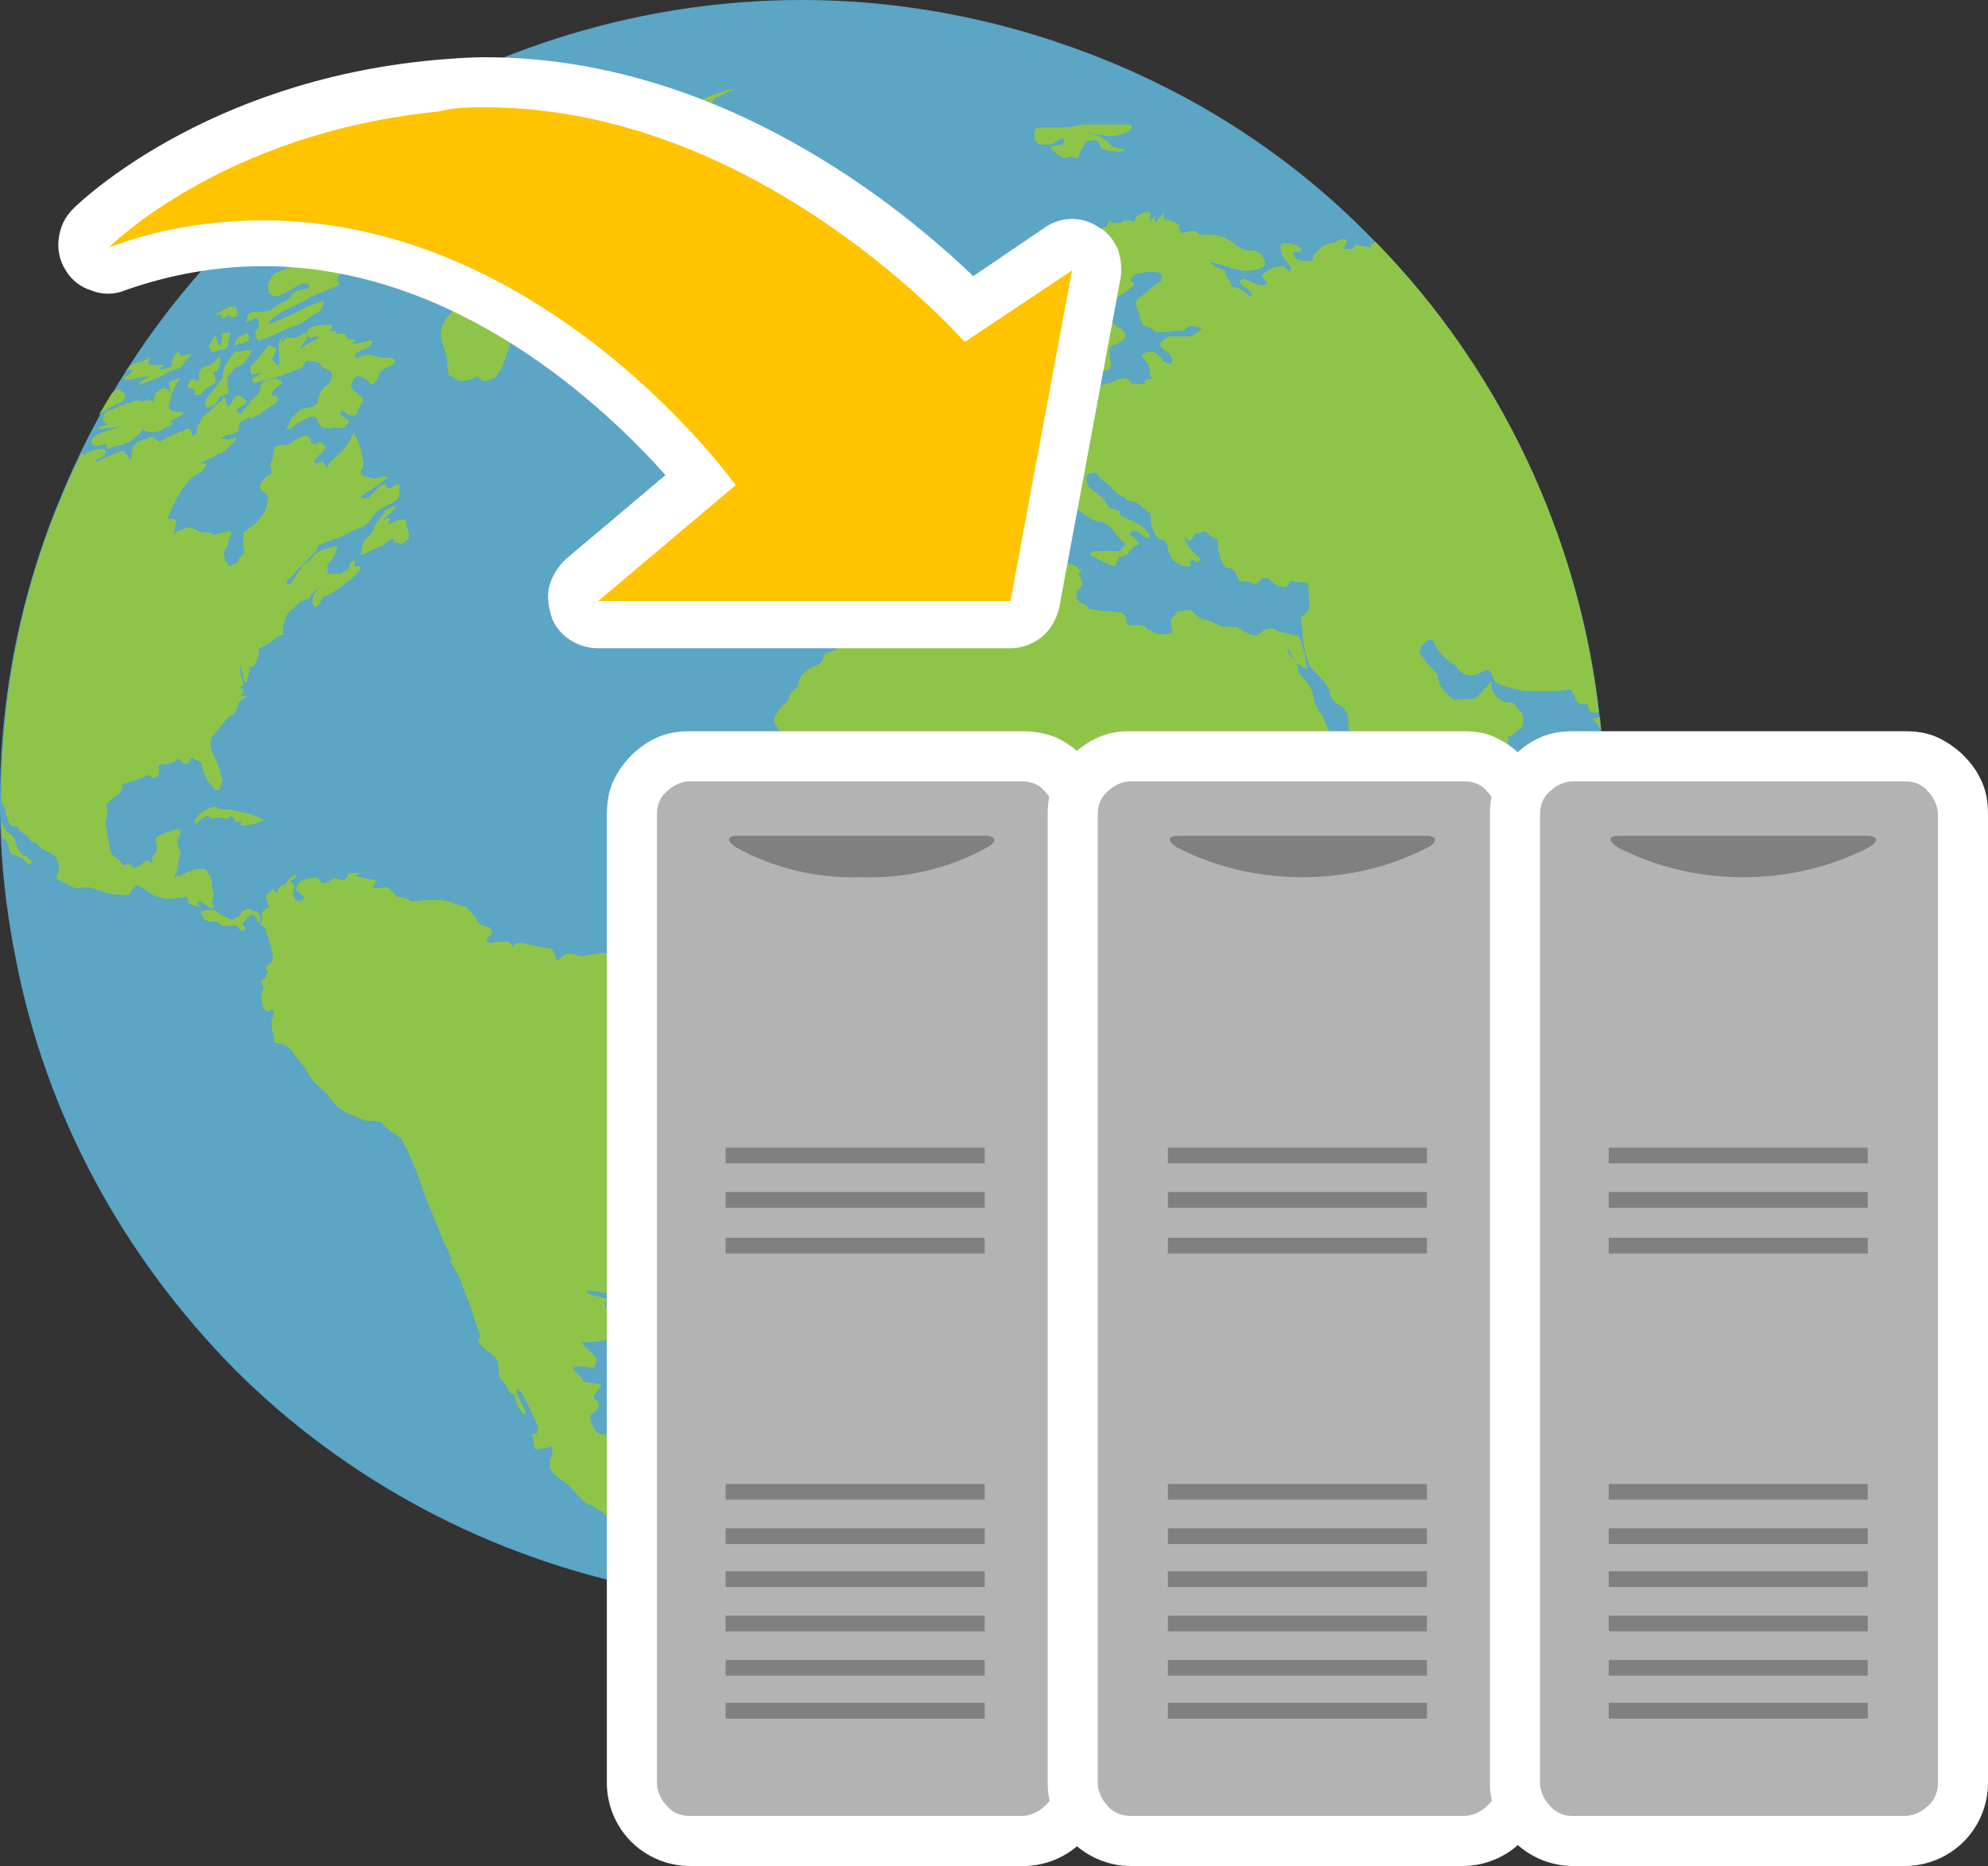
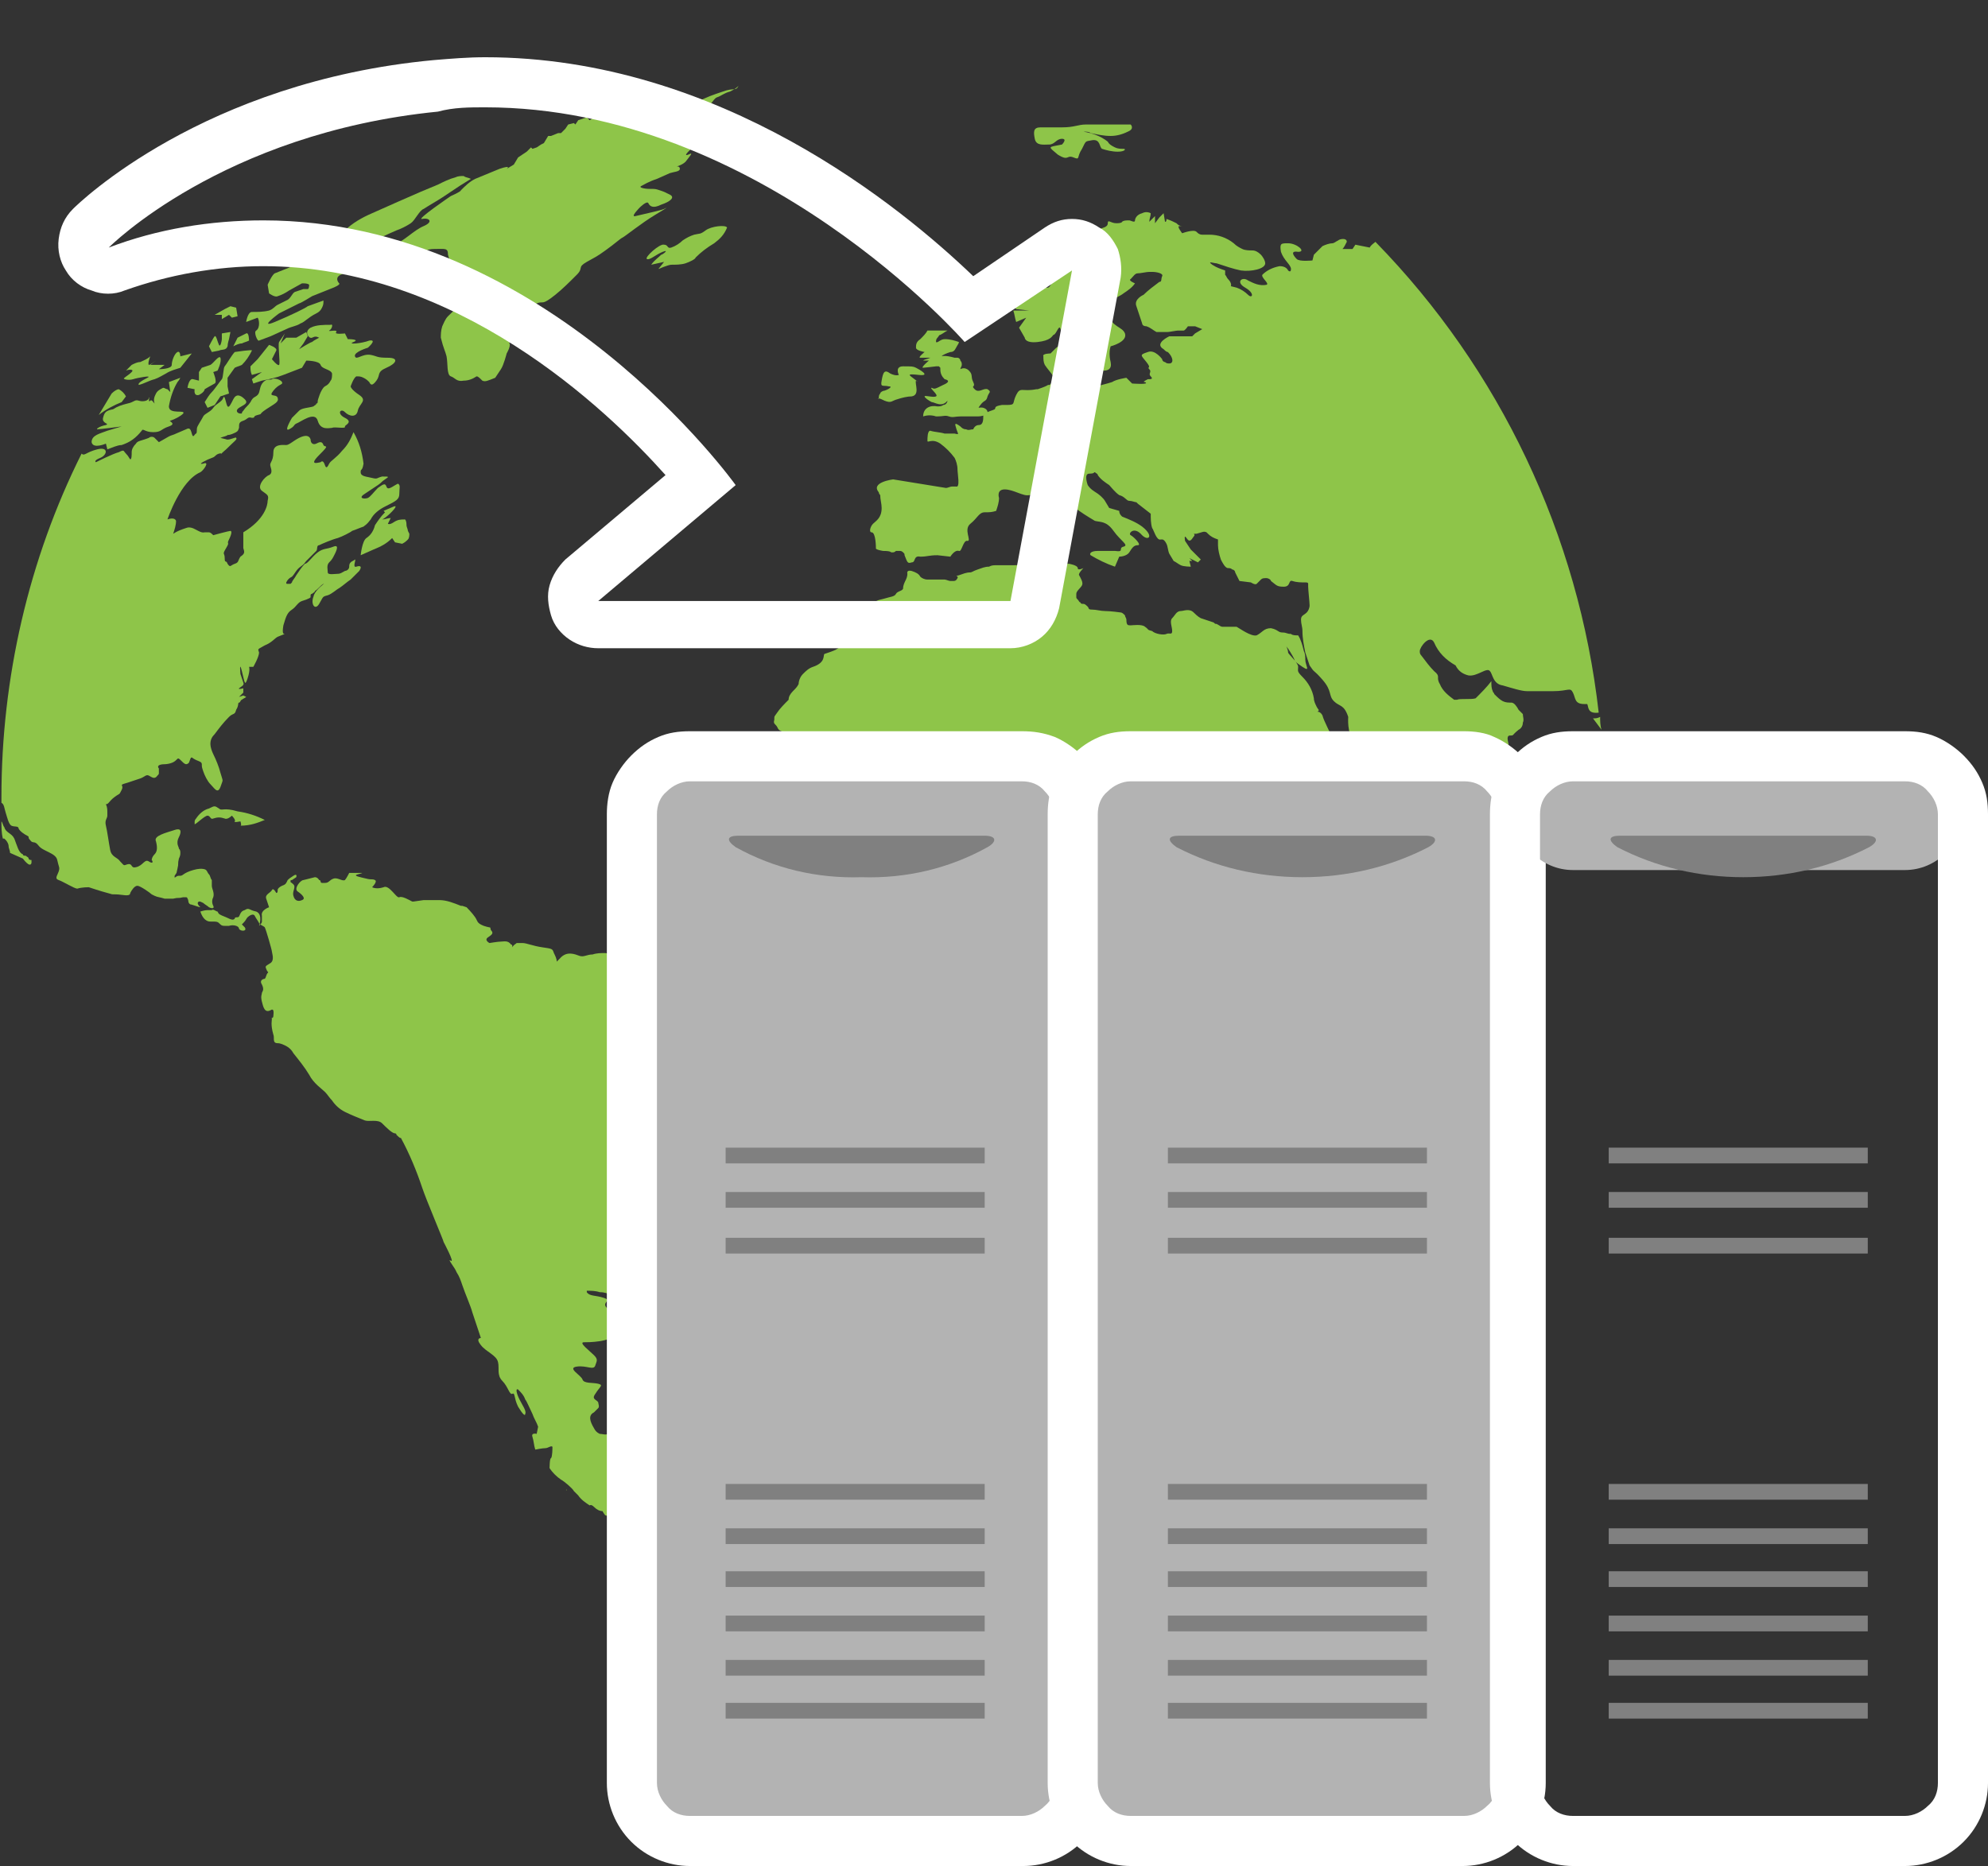
<svg xmlns="http://www.w3.org/2000/svg" version="1.1" id="Layer_1" x="0px" y="0px" width="138.9px" height="130.4px" viewBox="0 0 138.9 130.4" style="enable-background:new 0 0 138.9 130.4;" xml:space="preserve">
  <rect x="0" y="0" width="138.9" height="130.4" fill="#333333" stroke="none" />
  <style type="text/css">
	.st0{fill:#5BA5C5;}
	.st1{fill:#8EC549;}
	.st2{fill:#FFC300;}
	.st3{fill:#FFFFFF;}
	.st4{fill:#B3B3B3;}
	.st5{fill:#808080;}
</style>
-   <path class="st0" d="M112.1,56.1c0,11.1-3.3,21.9-9.4,31.1c-6.2,9.2-14.9,16.4-25.2,20.6c-10.2,4.2-21.5,5.3-32.4,3.2  c-10.9-2.2-20.9-7.5-28.7-15.3C8.6,87.8,3.2,77.9,1.1,67C-1.1,56.1,0,44.8,4.3,34.6c4.2-10.2,11.4-19,20.6-25.2C34.1,3.3,45,0,56,0  c7.4,0,14.7,1.5,21.5,4.3c6.8,2.8,13,6.9,18.2,12.2c5.2,5.2,9.3,11.4,12.1,18.2C110.6,41.4,112.1,48.7,112.1,56.1z" />
  <path class="st1" d="M101.6,56.9c0,0-0.3,0.2-0.5,0.4c-0.2,0.1-0.5,0.1-1,0.1c-0.5,0-0.4,0.1-0.9,0.1c-0.4,0-0.3,0.3-0.7,0.3  c-0.4,0-0.7,0.1-0.9,0.1c-0.2,0-0.2-0.3-0.4-0.3c-0.1,0-0.2-0.1-0.2-0.2c0,0,0,0,0-0.1v-0.5c0-0.1-0.1-0.2-0.1-0.3s-0.1-0.2-0.2-0.2  c-0.2-0.1-0.2-0.3-0.5-0.6c-0.3-0.4-0.6-0.6-1.1-0.8c-0.4-0.1,0-0.2-0.6-0.9c-0.6-0.6-0.2-0.3-0.3-0.8c0-0.1-0.1-0.2-0.2-0.3  c-0.2-0.1-0.4-0.2-0.5-0.4c-0.4-0.4-0.3-0.3-0.4-0.4C93,51.9,93,51.7,93,51.4c0-0.1-0.5-1-0.6-1.4c-0.2-0.4-0.5-0.2-0.3-0.3  c0.1-0.1,0-0.1-0.1-0.3c-0.1-0.2-0.2-0.4-0.2-0.6c-0.1-0.6-0.4-1.1-0.8-1.5c-0.4-0.4-0.3-0.4-0.3-0.7c0-0.3-0.7-0.9-0.7-1  c0-0.2-0.2-0.6-0.1-0.4c0.1,0.1,0.4,0.6,0.5,0.8c0.1,0.2,0,0.2,0.6,0.6c0.6,0.4,0.2-0.1,0.2-0.5c0-0.2,0-0.4-0.1-0.6  c-0.1-0.4-0.2-0.8-0.4-1.1c-0.2,0-0.4,0-0.5-0.1c-0.3,0-0.3-0.1-0.6-0.1c-0.3,0-0.3-0.2-0.8-0.3c-0.5,0-0.6,0.3-1,0.5  c-0.4,0.1-1.2-0.5-1.4-0.6c-0.3,0-0.7,0-1,0c-0.1,0-0.2-0.1-0.4-0.2c-0.1,0-0.1,0-0.2-0.1c-0.3-0.1-0.6-0.2-0.9-0.3  c-0.2-0.1-0.4-0.3-0.5-0.4c-0.3-0.3-0.7-0.1-0.9-0.1c-0.3,0-0.4,0.3-0.6,0.5c-0.2,0.2,0,0.6,0,0.9s-0.2,0.1-0.4,0.2  c-0.2,0.1-0.8,0-1-0.2C80.1,44,80.3,44,80,43.8c-0.2-0.2-0.9-0.1-1-0.1c-0.2,0-0.3,0-0.3-0.4c0-0.1-0.1-0.2-0.1-0.3  c-0.1-0.1-0.2-0.2-0.3-0.2c0,0-0.7-0.1-1.1-0.1c-0.3,0-0.6-0.1-0.9-0.1c-0.3,0-0.2-0.1-0.3-0.2c-0.1-0.1-0.2-0.2-0.3-0.2  c-0.1,0-0.2,0-0.2-0.1c-0.1,0-0.1-0.1-0.2-0.2c-0.1-0.1-0.1-0.1-0.1-0.2c0-0.1,0-0.2,0-0.2c0-0.2,0.3-0.4,0.4-0.6  c0.1-0.2-0.1-0.5-0.2-0.7c-0.1-0.1,0.3-0.5,0.3-0.5s-0.4,0.2-0.4,0c0-0.2-0.6-0.3-0.6-0.3L74,39.4h-2c0,0-0.4,0.1-1.3,0.1  c-0.4,0-0.7,0-1.1,0c-0.2,0-0.3,0-0.5,0.1c-0.3,0-0.5,0.1-0.8,0.2C68,39.9,67.9,40,67.8,40c-0.3,0-0.5,0.1-0.8,0.2  c-0.4,0.1,0,0-0.1,0.2c-0.1,0.2-0.2,0.2-0.3,0.2h-0.2c-0.1,0-0.3-0.1-0.4-0.1c-0.2,0-0.3,0-0.5,0h-0.7c-0.2,0-0.4-0.1-0.5-0.2  c-0.1-0.2-0.3-0.3-0.6-0.4c-0.4-0.1-0.3,0.2-0.3,0.2s0,0.2-0.1,0.4c-0.1,0.2-0.2,0.4-0.2,0.6c0,0.2-0.4,0.2-0.5,0.4  c-0.1,0.2-0.4,0.2-0.7,0.3c-0.3,0.1-0.6,0.1-0.8,0.3c-0.2,0.3-0.5,0.5-0.5,0.7c-0.1,0.2-0.3,0.3-0.3,0.5c0,0.2,0,0.4,0.1,0.6l0,0.3  c0,0-0.4,0.3-0.4,0.6c0,0.3-0.8,0.2-0.8,0.2c-0.3,0.1-0.5,0.2-0.8,0.4c-0.2,0.1-0.5,0.2-0.8,0.3c-0.1,0.1,0.1,0.6-0.8,0.9  c-0.3,0.1-0.5,0.3-0.7,0.5c-0.2,0.2-0.3,0.5-0.3,0.7c-0.1,0.2-0.2,0.3-0.4,0.5c-0.2,0.2-0.3,0.4-0.3,0.6c-0.3,0.3-0.6,0.6-0.8,0.9  c-0.2,0.3-0.2,0.2-0.2,0.5c-0.1,0.3,0.1,0.3,0.2,0.5c0.1,0.2,0.1,0.2,0.3,0.3c0.3,0.1,0,0.6,0,1c0,0.4,0.1,0.2,0.1,0.6  c0,0.4-0.1,0.5-0.1,1v0.3c0,0.1,0,0.1,0,0.2c0,0,0,0.1-0.1,0.1c-0.1,0.1-0.5,0.7-0.5,0.8c-0.1,0.2-0.1,0.3-0.1,0.5v0.5  c0,0.3,0,0-0.1,0.4c-0.1,0.4,0,0-0.1,0.3c-0.1,0.3,0.4,0.5,0.4,0.5l0.2,0.2c0.2,0.3,0.7,0.1,0.7,0.1c-0.1,0.3,0.2,0.4,0.4,0.5h0.1  c0.1,0.2,0.3,0.4,0.5,0.5c0.2,0.1,0.2,0.2,0.5,0.4c0.2,0.1,0.3,0.3,0.4,0.5c0,0.1,0,0.1,0.1,0.2v0.5c0,0.1,0.4,0.3,0.6,0.5  c0.2,0.1,0.4,0.3,0.7,0.3c0.1,0,0.2,0.1,0.2,0.1c0.2,0.1,0.2,0.3,0.4,0.4c0.2,0.1,1.2,0.8,1.2,0.8c0.4,0.2,0.7,0.4,1,0.6  c0.4,0.3,0.6,0.1,0.6,0.1h0.1l0.5-0.1c0.2-0.1,0.5-0.2,0.7-0.3c0.3-0.1,0.6-0.2,1-0.2H65c0.5,0,0.2,0.1,0.5,0.2c0.2,0,0.3,0,0.5,0  h0.1l0.5-0.2c0.2,0,0.4-0.1,0.6-0.2c0.2-0.1,0.5-0.2,0.7-0.3c0.3,0,0.3-0.2,0.6-0.2c0.1,0,0.1,0,0.2-0.1c0.1,0,0.1-0.1,0.1-0.2H69  l0.7-0.1h1c0.4,0,0.3,0.2,0.9,0.5c0.5,0.3,0.1,0.3,0,0.7s0.1,0.3,0.5,0.3c0.3,0,0.8-0.4,1.1-0.4c0.3-0.1,0.7-0.1,1-0.3l0.3,0.4  c0.2,0.2,0.4,0.4,0.6,0.6c0.1,0.1,0.1,0.2,0.1,0.4s0,0.3-0.1,0.4c0,0.1-0.1,0.1-0.1,0.2c-0.1,0.2-0.2,0.4-0.2,0.7  c0,0.1,0,0.2-0.1,0.3c0,0.2-0.3,0.5-0.5,1.1c-0.1,0.6,0.7,1.4,1.4,2l0.4,0.3c0.2,0.1,0.3,0.3,0.4,0.5c0.1,0.2,0.2,0.4,0.2,0.7  c0,0.4,0.1,0.7,0.2,1.1c0.2,0.7,0.7,0.7,0.4,0.7c-0.3,0-0.2,1,0.1,1.2c0.3,0.1,0.3,1.2-0.3,2c-0.6,1-1.1,2.1-1.4,3.2  c0,0.2-0.1,0.3-0.1,0.4c-0.1,0.9,1.4,3.7,1.4,3.7c0.1,0.9,0.2,1.8,0.2,2.7c0.1,0.7,0.3,1.3,0.8,1.9c0,0.1,0.1,0.1,0.1,0.2  c0,0.6,0.2,1.3,0.5,1.8c0.5,0.8-0.3,1.5,0.2,2.5c0.5,1,1,0.6,1.7,0.1c0.8-0.5,1.1,0,1.5-0.1c0.3,0,1.2-0.5,1.7-0.6s0.5-0.9,1.5-1.3  c0.4-0.1,0.8-0.3,1-0.6c0.3-0.3,0.5-0.7,0.5-1.1c0.3-1,0.9-1.3,1.6-1.7c0.7-0.5,0.6-0.6,0.4-1.2l-0.1-0.3C88.2,83.5,90,83,90,83  c0.3,0,0.5-0.4,0.7-1.3c0.1-0.3,0.1-0.7,0.1-1c-0.1-0.3-0.2-0.7-0.4-0.9c-0.5-0.5,0.2-0.7,0.5-0.9c0.3-0.2,0.6-0.4,0.9-0.7  c0.3-0.3,0.4-0.6,0.6-0.8c0.2-0.2,0.9-0.4,1.1-0.6c0.4-0.2,0.7-0.5,1-0.9c0.3-0.4,0.4-0.5,0.3-0.9c-0.1-0.5,0-0.5,0.1-1.4  c0-0.4,0-0.7,0.1-1.1c0,0-0.1-0.2-0.2-0.5c-0.1-0.4-0.2-0.7-0.3-1.1c-0.1-0.6,0-0.8-0.1-1.1c-0.2-0.3-0.3-0.7-0.2-1  c0-0.5,0.4-0.2,0.4-0.6c0-0.4,0.1-0.6,0.3-0.8c0.3-0.2-0.1-0.7,0.3-0.8c0.3-0.1,0.6-0.5,0.7-0.6v0c0.2-0.2,0.4-0.3,0.5-0.5  c0.1-0.1,0.6-0.8,0.8-1c0.1-0.2,0.7-0.6,0.9-0.8c0.1-0.1,0.5-0.2,0.6-0.3c0.2-0.4,0.5-0.7,0.8-1c0.3-0.3,0.6-0.6,0.8-1  c0.2-0.5,0.4-1,0.7-1.5c0.5-0.8,0.6-2.4,0.9-2.8C102.1,56.7,101.6,56.9,101.6,56.9z M60.7,45.6h0.4H60.7z M16.4,25.7  c0.2-0.1,0.3-0.1,0.5-0.2c0.3-0.3,0.5-0.6,0.7-1c0.1-0.1-1.2,0.1-1.2,0.1c-0.2,0.2-0.6,0.9-0.7,1c-0.1,0.1-0.1,0.8-0.2,0.9  c-0.1,0.1-0.5,0.7-0.7,0.9c-0.2,0.2-0.3,0.4-0.5,0.7l0.2,0.4l0.5-0.2l0.4-0.6l0.6-0.2l-0.1-0.5l0-0.6L16.4,25.7z M24.9,26.3  c0.2,0,0.3,0,0.5,0.1c0.2,0.1,0.3,0.2,0.4,0.3c0.1,0.2,0.2,0.3,0.5-0.1c0.3-0.4,0-0.6,0.7-0.9c0.7-0.3,0.9-0.7,0.1-0.7  c-0.8,0-0.7-0.1-1.2-0.2c-0.6-0.1-1,0.4-1.1,0.1c-0.1-0.3,0.9-0.6,0.9-0.6s0.7-0.6,0.1-0.5c-0.5,0.2-1.6,0.3-1.1,0.1  c0.5-0.2-0.4-0.2-0.4-0.2l-0.2-0.4c0,0-0.8,0.1-0.6-0.1c0.1-0.2-0.6,0-0.5-0.1c0.2-0.1,0.3-0.5,0.1-0.4c-0.5,0-1,0-1.4,0.2  c-0.5,0.3-0.1,0.8,0.1,0.7c0.2-0.1,0.3-0.1,0.5,0c0,0-0.4,0.2-0.5,0.3c-0.1,0-0.9,0.5-0.9,0.5l0.3-0.4l0.3-0.5l-0.1-0.3l-0.7,0.4  L20,23.6L19.6,24l0.3-0.7l-0.4,0.6c-0.1,0.2,0.1,1.5,0,1.6c-0.1,0.1-0.5-0.4-0.5-0.4c0.1-0.2,0.2-0.4,0.3-0.6  c0.1-0.2-0.5-0.4-0.5-0.4l-0.8,1l-0.5,0.5c0,0.2,0,0.4,0.1,0.6l0.7-0.2l-0.7,0.5l0.1,0.3l0.6-0.2c0.5-0.1,1-0.2,1.5-0.4l1.3-0.5  l0.3-0.5c0,0,0.9,0,1,0.3c0.1,0.3,0.7,0.3,0.8,0.6c0,0.2,0,0.4-0.1,0.5c-0.1,0.2-0.2,0.3-0.4,0.4c-0.3,0.2-0.5,1-0.5,1  c0,0.1,0,0.2-0.1,0.2c0,0.1-0.1,0.1-0.2,0.2c-0.3,0.1-0.8,0.1-1,0.3c-0.2,0.2-0.5,0.5-0.5,0.5s-0.6,1-0.2,0.8  c0.4-0.2,0.3-0.3,0.5-0.4c0.3-0.1,1.3-0.9,1.5-0.2c0.2,0.7,0.8,0.5,1,0.5c0.2-0.1,1,0.1,0.9-0.1c0-0.1,0.6-0.3,0-0.6  c-0.6-0.3-0.3-0.7,0-0.4c0.3,0.3,0.8,0.4,0.9-0.1c0.1-0.5,0.7-0.7,0.1-1.1c-0.6-0.4-0.6-0.6-0.6-0.6S24.7,26.4,24.9,26.3z   M27.5,35.4l-0.7,0.3l0.1,0.1c-0.3,0.3-0.5,0.6-0.7,0.9c-0.1,0.4-0.3,0.7-0.6,0.9c-0.3,0.2-0.4,1.2-0.4,1.2l0.9-0.4  c0.5-0.2,0.9-0.4,1.3-0.8l0.2,0.3l0.5,0.1c0.2-0.1,0.3-0.2,0.4-0.3c0.1-0.1,0.1-0.3,0.1-0.4l-0.1-0.2c0-0.1-0.1-0.3-0.1-0.4  c0-0.1,0-0.3-0.1-0.4c-0.3,0-0.5,0-0.8,0.2c-0.3,0.2-0.4,0.1-0.4,0.1l0.2-0.4c-0.2,0-0.4,0.1-0.6,0.1C27,36.2,28,35.2,27.5,35.4z   M15.5,22.3l0.5-0.3l0.2,0.2l0.4-0.1l-0.1-0.6l-0.4-0.1l-0.4,0.2L15,22h0.5L15.5,22.3z M15.3,24.5c0.2-0.1,0.5,0,0.6-0.3  c0-0.2,0.1-0.5,0.1-0.5l0.1-0.5l-0.6,0.1v0.4c0,0.1-0.1,0.6-0.2,0.4c-0.1-0.2-0.2-0.7-0.3-0.6c-0.1,0.1-0.4,0.7-0.4,0.7l0.2,0.4  L15.3,24.5z M13.1,27.1l0.5,0.1c0,0-0.1,0.5,0.3,0.4c0.4-0.2,0.4-0.4,0.4-0.4s0.5-0.3,0.7-0.4c0.2-0.1-0.1-0.8-0.1-0.8l0.3-0.1  c0,0,0.3-0.6,0.2-0.9c-0.1-0.2-0.5,0.4-0.7,0.5l-0.6,0.2L13.9,26v0.6l-0.4-0.1C13.2,26.4,13.1,27.1,13.1,27.1z M50.5,6.4  c-0.6,0.2-1.2,0.4-1.7,0.7c-0.2,0.1-1.1,0.4-1.2,0.4c-0.1,0,0.5-0.4,0-0.5h-0.1c-0.1-0.1-0.2-0.2-0.3-0.3c-0.1,0-0.2,0-0.3,0  l-0.3-0.2c-0.2,0.1-0.3,0.2-0.5,0.2h-1l-0.4,0.3L44.6,7l-0.3,0.1l-0.5,0.1l-0.3,0.2l-0.3,0.1l-0.4,0.2l-0.4,0.2l-0.1-0.1l-0.4,0.1  l-0.4,0.3l-0.3,0.2L41,8.2l-0.6,0.2l-0.2,0.3l-0.1-0.1l-0.4,0.1L39.5,9l-0.3,0.3H39l-0.5,0.2h-0.2l-0.3,0.5l-0.2,0.1l-0.3,0.2  l-0.3,0.1l-0.1-0.1l-0.3,0.3L36.2,11l-0.3,0.5l-0.5,0.3c0,0,0.4-0.3-0.5,0l-1.7,0.7c-0.4,0.2-0.7,0.5-1,0.8c0,0.1-0.7,0.4-0.7,0.4  s-2.5,1.7-2,1.6c0.5-0.1,0.8,0.2,0.1,0.5c-0.7,0.3-1.3,1-2.2,1.4c-0.9,0.4-1.4,1.2-0.6,0.8c0.8-0.3,1.7-0.7,1.7-0.7  s-2.1,1.5-1.2,1.3c0.9-0.2,0.8,0,1.4-0.3c0.7-0.3,0.8-0.9,1.6-0.9c0.8,0,1-0.1,1,0.4c0.1,0.5,0.5,0.9,0.3,1.3  c-0.2,0.3-0.5,0.6-0.8,0.8c0,0-0.1,0.5,0.5,0.2s0.9-0.9,1-0.7c0.1,0.3,0.3,0.5,0.5,0.7c-0.3,0-0.7,0-1,0.1c-0.3,0.1-0.7,0.5-0.3,0.5  c0.4,0,0.8-0.1,1.1-0.2c0.1,0-0.1,0.5-0.3,0.7c-0.2,0.1-1,0.9-1,0.9c-0.2,0.2-0.3,0.5-0.4,0.7c-0.1,0.3-0.1,0.6-0.1,0.8  c0.2,0.8,0.3,0.9,0.4,1.3c0.1,0.5,0,1.3,0.3,1.4c0.3,0.1,0.4,0.4,0.9,0.3c0.3,0,0.6-0.1,0.9-0.3c0.1,0,0.2,0.1,0.4,0.3  c0.2,0.1,0.4,0,0.9-0.2l0.4-0.6c0.2-0.3,0.4-1.1,0.4-1.1s0.3-0.5,0.2-0.7c-0.1-0.2,0,0.2,0.6-0.5c0.6-0.7,0.7-0.8,0.6-1.1  c-0.1-0.3-0.2-0.4-0.1-0.5c0.1-0.1,0.3-0.5,0.8-0.7c0.5-0.2,0.3,0.2,1.3-0.6c0.5-0.4,1-0.9,1.5-1.4c0.5-0.5,0-0.5,0.7-0.9  c0.7-0.4,0.6-0.3,1.3-0.8c0.7-0.5,1-0.8,1.2-0.9s1.3-1,2.3-1.6c1-0.6,0.8-0.5,0.6-0.4c-0.2,0.1-1.6,0.4-2,0.5  c-0.4,0.1,0.3-0.6,0.3-0.6c0,0,0.5-0.5,0.6-0.3c0.1,0.2,0.3,0.4,0.9,0.1c0.6-0.2,1-0.5,0.6-0.7c-0.4-0.2-0.4-0.2-0.7-0.3  c-0.3-0.1-0.3-0.1-0.7-0.1c-0.4,0-0.8-0.1-0.6-0.2c0.2-0.1,0.5-0.3,1.1-0.5l0.9-0.4c0.3-0.1,0.7-0.1,0.7-0.3c0-0.2-0.2-0.2-0.4-0.1  c0.3-0.1,0.6-0.2,0.8-0.4c0.3-0.4,0.6-0.7,0.2-0.5c-0.5,0.2,0.3-0.5,0.3-0.5c0,0,0.2-0.6-0.4-0.3c-0.7,0.2-1.2,0-0.5-0.2  c0.8-0.2,1.4-0.7,1.2-0.7h-1.1c0,0-0.1-0.2,1-0.9s1.2-1.3,1.5-1.4c0.3-0.1,0.5-0.3,0.9-0.4c0.2-0.1,0.4-0.2,0.6-0.4  C51.4,6.4,51.3,6.1,50.5,6.4z M49.3,16.1c-0.4,0.3-0.4,0.2-0.8,0.3c-0.3,0.1-0.5,0.2-0.8,0.4c-0.2,0.2-0.5,0.4-0.8,0.5  c-0.3,0.1-0.2-0.2-0.5-0.2c-0.3-0.1-1.4,0.9-1.2,1c0.2,0.1,0.6-0.3,1.1-0.5c0.5-0.2,0,0.2-0.1,0.2c-0.2,0.2-0.5,0.4-0.7,0.7l0.9-0.2  l-0.4,0.5c0,0,0.7-0.3,0.9-0.3c0.3,0,0.7,0,1-0.1c0.3-0.1,0.7-0.3,0.7-0.4c0.4-0.4,0.8-0.7,1.3-1c0.4-0.3,0.7-0.6,0.9-1.1  C50.7,15.7,49.7,15.8,49.3,16.1z M16.3,24.2c0.2-0.1,0.4-0.2,0.6-0.2c0.2-0.1,0.3-0.1,0.5-0.2c0,0,0-0.6-0.2-0.5  c-0.2,0.1-0.4,0.2-0.6,0.3L16.3,24.2z M18.5,57.3c-0.6-0.3-1.2-0.5-1.9-0.6c-1-0.3-1.1,0-1.3-0.2c-0.3-0.2-0.3-0.2-0.7,0  c-0.4,0.1-0.7,0.4-0.9,0.7c0,0-0.1,0.1-0.1,0.2c0,0.1,0,0.1,0,0.2c0.1,0,0.7-0.6,0.9-0.6c0.2,0,0.2,0.3,0.4,0.2  c0.3-0.1,0.5-0.1,0.8,0c0.2,0.1,0.5-0.2,0.5-0.2s0.3,0.3,0.2,0.4c-0.1,0.1,0.4,0,0.4,0s0.1,0.3,0,0.3C17.5,57.7,18,57.5,18.5,57.3z   M47.1,68.5c-0.4-0.4,0.1-0.8-0.5-0.7c-0.6,0.1-0.4,0.3-1.3,0c-0.5-0.2-1.1-0.4-1.6-0.7c-0.4-0.2-0.9-0.4-1.4-0.5  c-0.3,0-0.6,0-0.9,0.1c-0.4,0-0.6,0.2-0.9,0.1c-0.3-0.1-0.9-0.4-1.4,0.2l-0.2,0.2c0-0.2-0.1-0.4-0.2-0.6c-0.1-0.3-0.1-0.3-0.8-0.4  c-0.7-0.1-1.1-0.3-1.4-0.3c-0.1,0-0.3,0-0.4,0c-0.1,0.1-0.2,0.1-0.3,0.3c0,0.1-0.1,0.1-0.1,0.2c0-0.1,0.1-0.1,0.1-0.2  c0-0.1,0-0.2-0.1-0.2c-0.2-0.3-0.5-0.2-0.7-0.2c-0.2,0-0.8,0.1-0.8,0.1s-0.4-0.2-0.1-0.4c0.3-0.2,0.4-0.3,0.2-0.5  c-0.1-0.3,0.1-0.1-0.5-0.3c-0.5-0.2-0.4-0.3-0.6-0.6c-0.2-0.3-0.6-0.7-0.6-0.7l-0.3-0.1h-0.1c-0.5-0.2-1-0.4-1.5-0.4h-0.1  c-0.3,0-0.7,0-1,0l-0.7,0.1h-0.1c-0.2-0.1-0.7-0.4-0.9-0.3c-0.2,0.1-0.7-0.9-1.1-0.7c-0.3,0.1-0.6,0.1-0.8,0c0,0,0.4-0.4,0.2-0.5  c-0.2-0.1-0.2,0-0.6-0.1c-0.4-0.1-1-0.2-0.6-0.3c0.4-0.1,0.3-0.1,0.3-0.1L24.4,61c0,0-0.2,0.4-0.3,0.5c-0.2,0.1-0.5-0.2-0.8-0.1  c-0.3,0.1-0.3,0.3-0.6,0.3c0,0-0.1,0-0.1,0c0,0-0.1,0-0.1,0c0,0-0.1,0-0.1-0.1c0,0,0-0.1-0.1-0.1c0,0-0.1-0.2-0.3-0.2l-0.8,0.2  c-0.2,0-0.7,0.6-0.4,0.8c0.3,0.2,0.6,0.5,0.3,0.6c-0.2,0.1-0.5,0.1-0.6-0.3c-0.1-0.3,0.2-0.6,0-0.8c-0.2-0.2-0.2-0.1-0.2-0.2  c0-0.1,0-0.1,0.1-0.1l0.3-0.2c0,0,0.1-0.3-0.2-0.1c-0.3,0.2-0.3,0.2-0.4,0.3c-0.1,0.2-0.1,0.3-0.4,0.4c-0.2,0.1-0.3,0.2-0.3,0.3  c0,0.1,0,0.2-0.1,0.2c0,0-0.2-0.4-0.3-0.2c-0.1,0.2-0.5,0.3-0.4,0.6l0.2,0.6c0,0-0.6,0.2-0.5,0.6c0,0.1,0,0.3,0,0.4  c0,0.1-0.1,0.2-0.2,0.3c0,0,0.3-0.8-0.2-1c-0.5-0.1-0.5-0.3-0.8-0.1c-0.4,0.1-0.3,0.5-0.5,0.5c-0.1,0-0.2,0-0.2,0.1  c-0.1,0.1-0.2,0.1-0.6-0.1c-0.5-0.2-0.5-0.2-0.6-0.4c-0.1,0-0.3-0.2-0.4-0.1c-0.1,0-0.1,0-0.3,0c-0.2,0-0.5,0.1-0.5,0.1  c0.1,0.3,0.3,0.7,0.7,0.7c0.5,0,0.5,0,0.7,0.2c0.1,0.1,0.2,0.1,0.3,0.1c0.1,0,0.2,0,0.3,0c0.3-0.1,0.7,0,0.7,0.2  c0.1,0.2,0.6,0.2,0.4-0.1c0,0-0.1-0.1-0.1-0.1c0,0-0.1-0.1-0.1-0.1l0.1-0.1c0.2-0.2,0.2-0.3,0.3-0.4c0.1-0.1,0.4-0.3,0.5-0.1  c0.1,0.2,0.2,0.3,0.3,0.5c0,0.1,0.3,0.2,0.4,0.3c0.1,0.2,0.5,1.6,0.5,1.7c0,0.1,0.2,0.6-0.1,0.8c-0.3,0.2-0.4,0.2-0.3,0.4  c0.1,0.3,0.2,0.2,0.1,0.3c-0.1,0.1-0.1,0.3-0.2,0.4c-0.1,0-0.4,0.1-0.2,0.4c0.2,0.4,0,0.5,0,0.6c0,0.1-0.1,0.2,0,0.6  s0.2,0.8,0.6,0.6c0.3-0.2,0.2,0.3,0.2,0.4c0,0.2-0.2,0.1-0.1,0.2c0,0.1-0.1,0.4,0.1,1.1c0.1,0.2-0.1,0.6,0.3,0.6  c0.2,0,0.4,0.1,0.6,0.2c0.2,0.1,0.4,0.3,0.5,0.5c0.4,0.5,0.8,1,1.1,1.5c0.3,0.6,0.9,1,1.1,1.2c0.2,0.2,0.3,0.4,0.5,0.6  c0.2,0.3,0.5,0.6,0.9,0.8c0.4,0.2,0.9,0.4,1.4,0.6c0.3,0.1,0.9-0.1,1.2,0.2c0.3,0.3,0.7,0.7,0.9,0.7c0,0,0.1,0,0.1,0.1  c0.1,0.1,0.3,0.3,0.3,0.2c0.6,1.1,1.1,2.3,1.5,3.5c0.3,0.9,1.5,3.7,1.5,3.8c0,0,0.8,1.5,0.5,1.3c-0.3-0.2,0.3,0.5,0.4,0.8  c0.2,0.3,0.3,0.6,0.4,0.9c0.2,0.6,0.6,1.5,0.7,1.9c0.1,0.3,0.6,1.8,0.6,1.8c0,0-0.4,0,0,0.5c0.4,0.5,1.1,0.7,1.2,1.2  c0.1,0.4-0.1,0.9,0.3,1.3c0.4,0.4,0.5,1,0.7,0.9c0.2-0.1,0.1,0.3,0.4,0.9c0.3,0.5,0.5,0.7,0.5,0.5c0.1-0.2-0.2-0.6-0.4-1  c-0.2-0.4-0.3-0.8-0.1-0.7c0.2,0.2,0.4,0.4,0.5,0.7c0.1,0.1,0.3,0.6,0.5,1c0.1,0.3,0.3,0.6,0.4,0.9l-0.1,0.5c0,0-0.4-0.1-0.3,0.2  c0.1,0.3,0.1,0.6,0.2,0.9c0,0,0.5-0.1,0.7-0.1c0.2,0,0.4-0.2,0.5-0.1c0,0.1,0,0.7-0.1,0.8c-0.1,0-0.1,0.7-0.1,0.7  c0.2,0.3,0.5,0.6,0.8,0.8c0.2,0.1,0.8,0.6,0.9,0.8c0.1,0.1,0.2,0.2,0.3,0.3c0.2,0.3,0.5,0.5,0.8,0.7c0,0,0.1-0.1,0.3,0.1  c0.2,0.2,0.4,0.3,0.6,0.3c0,0,0.1,0.2,0.2,0.3c0.1,0,0.3,0.1,0.4,0.1c0.3,0.2,0.6,0.3,0.9,0.4c0.3-0.1,0.5-0.2,0.8-0.1  c0.3,0.1,0.6,0.1,0.9,0l0.9-0.3h0.1c0.1-0.1,0.2-0.2,0.3-0.2c0.2-0.1,0.3-0.1,0.5-0.1c0.2,0,0.3-0.1,0.5-0.1l0.5-0.4  c-0.5,0.2-0.9,0.2-1.4,0.2c-0.5-0.1-0.9-0.2-1.4-0.5c-1.2-1-0.6-0.7-1.3-1.1c-0.7-0.4-1.1-0.7-0.8-0.9c0.4-0.2,0.4,0,0.2-0.6  c-0.1-0.6-0.3-0.8-0.1-0.9c0.2-0.1,0.4,0.2,0.1-0.6c-0.3-0.8-0.5-0.7-0.9-0.6c-0.2,0.1-0.4,0-0.6,0c-0.2-0.1-0.3-0.2-0.4-0.4  c-0.3-0.5-0.4-0.9,0-1.1c0.1-0.1,0.2-0.2,0.3-0.3c0.1-0.1,0-0.3,0-0.4c-0.1-0.2-0.5-0.2-0.2-0.6c0.3-0.5,0.6-0.6,0.2-0.7  s-1,0-1.1-0.3c-0.1-0.3-1.1-0.8-0.4-0.9c0.7-0.1,1.2,0.3,1.3-0.1c0.1-0.3,0.2-0.4-0.1-0.7c-0.3-0.3-1.1-0.9-0.7-0.9  c0.3,0,1.9,0,2.2-0.6c0.1-0.2,0.2-0.4,0.2-0.6c0-0.2,0-0.4-0.1-0.6c-0.1-0.4-0.3-0.3-0.7-0.6c-0.4-0.4,0.4-0.5-0.2-0.7  c-0.6-0.2-1-0.1-1.2-0.4v-0.1c0.3,0,0.6,0,0.9,0.1c0.7,0,0.9,0.4,1.4,0.2c0.6-0.3,0.9-0.3,1-0.6c0-0.6,0-1.2-0.2-1.8  c-0.1-0.3-0.1-0.7,0-1c0.1,0,0.2,0.1,0.2,0.2c0.1,0.1,0.1,0.2,0.1,0.3c0,0.4,0.2,0.1,0.2-0.6c0.1-0.6-0.1-0.8,0.3-1.2  c0.4-0.4,0.4-0.5-0.1-0.9c-0.5-0.5-1.2-0.9-0.9-1.2c0.3-0.4,0.6-1.1,0.9-1.3c0.2-0.2,0.9-1,1.4-1c0.5,0.1,1.1,0,1.6-0.1  c0-0.1-0.5-0.5,0-0.5c0.5,0,0.5-0.2,0.5-0.2l-0.1-0.9c0.1-0.3,0.2-0.5,0.1-0.8c-0.1-0.2-0.2-0.5-0.3-0.9c-0.1-0.4,0.2-0.3,0.1-0.8  c-0.1-0.5-0.8-2.3-1.1-3c-0.3-0.7,0.3-0.3,0.5-0.2c0.2,0.1-0.1-0.1,0.1-0.6c0.1-0.5,0-0.6,0-0.8s0.3-0.4,0.7-0.7  c0.2-0.2,0.4-0.4,0.5-0.7s0-0.6-0.1-0.8C47.7,69.5,47.5,69,47.1,68.5z" />
  <path class="st1" d="M39.6,104.1C39.5,104.1,39.6,104.2,39.6,104.1L39.6,104.1z M100.1,73.3c-0.5-0.6-0.4-0.3-0.4-0.3  c-0.1,0.3-0.1,0.6-0.2,0.9c0,0.3-0.1,0.3-0.4,0.6c-0.3,0.3-0.4,0.5-0.6,0.8c-0.2,0.3-0.8,0.3-1,0.5c-0.2,0.3-0.8,0.5-1,0.8  c-0.2,0.3-0.1,0.4-0.2,1c0,0.6,0.1,0.6,0.3,1.2c0.2,0.5-0.2,0.3-0.6,0.9c-0.3,0.6-0.4,0.5-0.6,1c-0.2,0.5,0.1,0.6,0.2,0.8  c0.1,0.2,0,0.5-0.2,0.9c-0.2,0.4,0,0.3,0.4,0.9c0.4,0.6,0.9,0,1.2,0s0.7-0.4,0.7-0.4c0.7-1.8,1.3-3.6,2-5.2l0.1-0.1  c-0.1-0.5-0.1-0.8,0.3-0.8c0.4,0,0.1-0.3,0.1-0.3s-0.2-0.1-0.2-0.6c0-0.5,0.4,0.2,0.5,0.1c0.1-0.1,0.1-0.6,0.1-1.3  C100.6,73.8,100.6,73.9,100.1,73.3z M9.3,26.5c0.3-0.1,1.4-0.3,1-0.1c-0.4,0.2-0.7,0.4-0.6,0.5c0.4-0.1,0.7-0.3,1.1-0.4  c0.3-0.1,0.6-0.3,0.8-0.4c0.3-0.2,0.7-0.3,1-0.4l0.8-1l-0.8,0.2c0,0,0-0.4-0.2-0.3c-0.2,0.1-0.4,0.6-0.4,0.9s-0.9,0.3-0.9,0.3  l0.4-0.3h-1l0.4-0.3c0,0-0.4,0.3-0.5,0.3c-0.1-0.1,0.1-0.6,0.1-0.6c-0.2,0.2-0.5,0.3-0.7,0.4c-0.2,0-0.4,0.1-0.6,0.2L8.7,26l0.1-0.1  C9,25.8,9.4,25.8,9.2,26c-0.2,0.2-0.4,0.3-0.5,0.4C8.5,26.5,9,26.6,9.3,26.5z M8.8,27.7c-0.1-0.2-0.3-0.4-0.5-0.5  c-0.1,0-0.3,0.1-0.5,0.3c-0.3,0.5-0.6,1-0.9,1.5c0.5-0.4,1.1-0.7,1.6-0.9L8.8,27.7z M19.7,44.5L19.7,44.5L19.7,44.5z M111.8,50.1  c-0.2,0.1-0.3,0.1-0.5,0.1l0.6,0.8C111.8,50.7,111.8,50.4,111.8,50.1z M14,63.4c-0.1-0.1-0.3-0.3-0.1-0.4c0.1,0,0.1,0,0.3,0.1  c0.1,0.1,0.3,0.2,0.4,0.3c0.2,0.1,0.4,0.1,0.3-0.1c-0.1-0.2-0.1-0.4,0-0.6c0.1-0.3-0.1-0.6-0.1-0.8c0-0.1,0-0.3,0-0.4  c-0.1-0.1-0.1-0.3-0.2-0.4c-0.1-0.1-0.1-0.2-0.2-0.3c0,0-0.2-0.2-0.9,0s-0.7,0.4-0.9,0.4h-0.1c-0.2,0-0.3,0.2-0.3,0.1  c0,0,0-0.1,0-0.1c0.2-0.3,0.1-0.1,0.2-0.5c0.1-0.4,0-0.3,0.1-0.7c0.1-0.2,0.1-0.3,0.1-0.4c0-0.1,0-0.2-0.1-0.3  c0-0.1-0.1-0.2-0.1-0.4c0-0.1,0-0.2,0.1-0.4c0.1-0.2,0.3-0.7-0.3-0.5c-0.6,0.2-1.5,0.4-1.3,0.8c0.1,0.4,0.1,0.7-0.1,0.9  c-0.2,0.2-0.2,0.4-0.2,0.4c0.1,0.1,0.1,0.3-0.2,0.1c-0.3-0.2-0.4,0.3-0.9,0.4c-0.4,0.1-0.2-0.3-0.6-0.2c-0.3,0.1-0.2,0.1-0.5-0.2  c-0.2-0.3-0.6-0.3-0.7-0.8c-0.1-0.5-0.2-1.3-0.3-1.7c-0.1-0.4,0.1-0.5,0.1-0.7c0-0.1,0-0.1,0-0.2c0-0.2,0-0.4-0.1-0.6  C7.6,56.2,7.6,56,8,55.7c0.4-0.3,0.3-0.1,0.5-0.5c0.2-0.4-0.3-0.3,0.4-0.5l0.9-0.3c0.3-0.1,0.4-0.3,0.6-0.2c0.2,0.1,0.4,0.3,0.6,0  c0.1-0.1,0.1-0.1,0.1-0.2c0-0.1,0-0.2,0-0.3c0,0-0.3-0.3,0.5-0.3c0.9-0.1,0.7-0.6,1-0.3s0.4,0.4,0.6,0.2c0.1-0.2,0.1-0.5,0.3-0.3  c0.3,0.2,0.6,0.2,0.6,0.4c0,0.2,0,0.2,0.1,0.5c0.1,0.3,0.3,0.7,0.5,0.9c0.3,0.3,0.5,0.7,0.7,0.2c0.2-0.6,0.2-0.3,0-1  c-0.1-0.4-0.3-0.9-0.5-1.3c-0.1-0.2-0.2-0.5-0.2-0.7c0-0.3,0.1-0.5,0.3-0.7c0.3-0.4,0.6-0.8,1-1.2c0.3-0.3,0.4-0.1,0.5-0.5  c0.2-0.3,0.1-0.5,0.2-0.5c0.1,0,0.1-0.2,0.2-0.2c0.1-0.1,0.2-0.1,0.3-0.2L17,48.6l-0.3,0.1l0.3-0.3L17,48.1c0,0-0.4,0.1-0.3,0  c0.1-0.1,0.4-0.2,0.3-0.4l-0.2-0.6c0,0-0.1-1,0.1-0.2c0.2,0.8,0.2,1.1,0.4,0.5c0.2-0.6,0.1-0.8,0.1-0.8h0.3c0,0,0.4-0.7,0.4-1  c-0.1-0.3-0.1-0.2,0.4-0.5c0.5-0.2,0.7-0.5,0.9-0.6l0.5-0.2c-0.1,0-0.2,0-0.1-0.6c0.2-0.7,0.3-0.9,0.6-1.1c0.3-0.2,0.4-0.5,0.7-0.6  l0.3-0.1c0.2-0.1,0.3-0.1,0.3-0.2c0,0,0-0.1,0-0.1c0,0,0-0.1,0.1-0.1c0.1-0.1,0.2-0.1,0.2-0.2c0.2-0.1,0.4-0.4,0.6-0.5  s-0.6,0.4-0.7,0.9c-0.2,0.5,0.1,1,0.4,0.5c0.3-0.5,0.2-0.5,0.6-0.6c0.3-0.1,0.6-0.4,0.8-0.5c0.3-0.2,0.5-0.4,0.8-0.6  c0.2-0.2,0.4-0.4,0.6-0.6c0.2-0.3,0.1-0.4-0.2-0.3c-0.3,0.1,0-0.5-0.1-0.5c-0.1,0.1-0.2,0.1-0.3,0.2c-0.1,0.1-0.1,0.2-0.1,0.3  c0,0.2-0.2,0.3-0.3,0.3c-0.2,0.1-0.3,0.2-0.5,0.2c-0.2,0-0.7,0.1-0.7-0.1c0-0.2-0.1-0.5,0.1-0.7c0.1-0.1,0.2-0.2,0.3-0.4  c0.1-0.2,0.5-0.9,0-0.7c-0.5,0.2-0.7,0.1-1.1,0.4c-0.4,0.3-0.7,0.8-0.9,0.8c-0.2,0.2-0.4,0.5-0.6,0.8c-0.1,0.2-0.3,0.4-0.3,0.5  l-0.1,0.1c-0.1,0-0.1,0-0.2,0c-0.1,0-0.1,0-0.1-0.1c0.1-0.2,0.2-0.3,0.4-0.4c0.2-0.2,0.3-0.5,0.6-0.7c0.3-0.2,0.3-0.3,0.4-0.4  l0.4-0.4c0.1-0.1,0.2-0.2,0.3-0.3c0.1-0.1,0-0.4,0.2-0.4c0.2-0.1,0.9-0.4,1.3-0.5c0.3-0.1,0.9-0.4,1-0.5c0.3-0.1,0.5-0.2,0.8-0.3  c0.1-0.1,0.2-0.1,0.5-0.5c0.2-0.4,0.6-0.7,1-0.9c0.8-0.4,1-0.5,1-0.9c0-0.4,0.1-0.6-0.1-0.7C27.4,34,27.1,34.3,27,34  c-0.1-0.3-0.3-0.1-0.6,0.1c-0.3,0.3-0.5,0.6-0.7,0.7c-0.3,0.1-0.7,0-0.2-0.3c0.3-0.2,0.6-0.4,0.9-0.6c0.3-0.2,0.2-0.2,0.5-0.4  c0.3-0.2,0.3-0.2-0.2-0.2c-0.4,0.1-0.3,0.2-0.7,0.1c-0.4-0.1-0.8-0.1-0.8-0.4c0-0.3,0.1,0,0.2-0.6c-0.1-0.8-0.3-1.5-0.7-2.2  c-0.2,0.5-0.4,0.9-0.8,1.3c-0.4,0.5-0.8,0.7-0.9,0.9c-0.1,0.2-0.2,0.4-0.3,0.1c-0.1-0.3-0.2-0.3-0.3-0.2c-0.1,0-0.9,0.3-0.1-0.5  c0.8-0.8,0.4-0.5,0.3-0.7c-0.1-0.3-0.3-0.2-0.5-0.1c-0.2,0.1-0.4,0-0.4-0.3c-0.1-0.3-0.4-0.3-0.8-0.1c-0.4,0.2-0.7,0.5-0.9,0.5  c-0.2,0-0.9-0.1-0.9,0.5c0,0.7-0.3,0.7-0.2,1c0.1,0.3,0.1,0.5-0.1,0.6c-0.3,0.1-0.9,0.8-0.5,1.1c0.4,0.3,0.5,0.3,0.4,0.7  c0,0.3-0.2,1.3-1.7,2.2c0,0.4,0,0.7,0,1.1c0.1,0.3,0.1,0.4-0.2,0.6c-0.2,0.3-0.1,0.4-0.4,0.5s-0.3,0.3-0.5,0c-0.1-0.3-0.2,0-0.2-0.4  c0-0.4-0.2-0.2,0.1-0.7c0.3-0.5,0-0.2,0.2-0.6c0.2-0.4,0.2-0.6,0.1-0.6c-0.1,0-1.2,0.3-1.2,0.3c-0.1-0.1-0.2-0.2-0.3-0.2  c-0.1,0-0.2,0-0.3,0c-0.4,0.1-0.8-0.5-1.3-0.3c-0.3,0.1-0.6,0.2-0.9,0.4c0.1-0.3,0.2-0.6,0.2-0.9c-0.1-0.3-0.6-0.1-0.6-0.1  s0.9-2.7,2.3-3.3c0.2-0.1,0.7-0.8,0.2-0.6c-0.5,0.1,0.3-0.3,0.6-0.4c0.3-0.1,0.2-0.2,0.5-0.3c0.4-0.1-0.2,0.3,0.5-0.3  c0.6-0.6,0.8-0.7,0.7-0.8c0-0.1-0.5,0.2-0.7,0.1l-0.4-0.1c0.2-0.1,0.4-0.1,0.5-0.2c0.2,0,0.4-0.1,0.6-0.2c0.1-0.1,0.1,0,0.2-0.3  c0-0.3,0-0.4,0.3-0.5c0.3-0.1,0.3-0.3,0.6-0.2c0.3,0,0-0.1,0.4-0.2c0.4-0.1,0,0,0.6-0.4c0.6-0.4,0.9-0.5,0.8-0.8  c-0.1-0.3-0.7,0-0.3-0.5c0.4-0.5,0.7-0.4,0.6-0.6c-0.1-0.2-0.6-0.3-0.7-0.2c-0.1,0.1-0.3-0.1-0.6,0.2c-0.3,0.3-0.2,0.7-0.4,0.9  s-0.3,0.1-0.5,0.5c-0.2,0.3-0.3,0.3-0.5,0.6c-0.2,0.2,0,0.2-0.2,0.2c-0.2,0-0.4-0.2-0.1-0.4s0.7-0.3,0.4-0.6c-0.3-0.3-0.6-0.4-0.8,0  c-0.2,0.4-0.3,0.6-0.4,0.5c-0.1-0.1-0.2-0.9-0.3-0.6c-0.1,0.3-0.5,0.4-0.7,0.7c-0.2,0.3-0.6,0.4-0.7,0.6c-0.1,0.2-0.3,0.5-0.4,0.7  c-0.1,0.2,0,0.4-0.1,0.5c-0.1,0-0.2,0.4-0.3,0s-0.2-0.4-0.4-0.3l-0.7,0.3c-0.2,0.1-0.3,0.1-0.5,0.2l-0.7,0.4  c-0.1-0.1-0.2-0.2-0.3-0.3c-0.1-0.1-0.3-0.1-0.4,0c-0.5,0.2-0.8,0.2-0.9,0.4c-0.2,0.2-0.3,0.4-0.3,0.6s0,0.5-0.1,0.5  c-0.1-0.1-0.1-0.2-0.3-0.4c-0.2-0.2-0.1-0.3-0.5-0.1c-0.4,0.1-1.6,0.7-1.6,0.7s-0.2-0.1,0.3-0.3c0.5-0.2,0.6-0.8-0.2-0.6  c-0.8,0.2-0.9,0.5-1.1,0.3C2,39.1,0.1,47.4,0.1,55.7v0.4c0.2,0.1,0.2,0.4,0.3,0.7c0.1,0.3,0.2,0.8,0.4,0.9c0.2,0.1,0.5,0,0.5,0.2  c0.1,0.2,0.4,0.4,0.6,0.5c0.2,0.1,0,0.1,0.2,0.3c0.2,0.3,0.3,0,0.6,0.4c0.3,0.4,1.2,0.5,1.3,1c0.1,0.5,0.2,0.5,0.1,0.8  c-0.1,0.3-0.3,0.5,0,0.6c0.3,0.1,1.1,0.6,1.3,0.6C5.7,62,6.2,62,6.2,62s0.9,0.3,1.3,0.4c0.4,0.1,0.2,0.1,0.6,0.1c0.4,0,1,0.2,1-0.1  c0.1-0.2,0.3-0.5,0.5-0.5c0.2,0,0.9,0.5,1,0.6l0.2,0.1c0.2,0.1,0.4,0.1,0.7,0.2c0.2,0,0.4,0,0.6,0c0.4-0.1,0.3,0,0.7-0.1  c0,0,0.1,0,0.1,0c0,0,0.1,0,0.1,0c0,0,0.1,0,0.1,0.1c0.1,0.1,0,0.3,0.2,0.4C13.4,63.2,13.9,63.4,14,63.4  C14.1,63.4,14.1,63.4,14,63.4z M111.7,49.8c-1.4-12.4-6.9-24-15.6-32.9c-0.1,0.1-0.3,0.2-0.4,0.4l-1-0.2l-0.2,0.3h-0.7  c0.1-0.1,0.2-0.3,0.3-0.5c0-0.3-0.5-0.2-0.6-0.1c-0.2,0.1-0.3,0.2-0.4,0.2c-0.2,0-0.5,0.1-0.7,0.2c-0.2,0.2-0.4,0.4-0.6,0.6  l-0.1,0.4c0,0-0.9,0.1-1.1-0.1c-0.2-0.2-0.5-0.6,0.1-0.5c0.6,0-0.1-0.6-0.7-0.6c-0.5,0-0.6,0-0.5,0.6c0.2,0.6,0.7,0.9,0.7,1.2  c0,0.3-0.2,0.1-0.2,0.1c-0.1-0.2-0.3-0.3-0.6-0.3c-0.5,0.1-0.9,0.3-1.2,0.6c-0.1,0.2,0.5,0.6,0.3,0.7c-0.5,0.1-0.9-0.1-1.3-0.3  c-0.4-0.3-0.9,0.1-0.2,0.5c0.7,0.4,0.5,0.8,0.2,0.5c-0.2-0.2-0.5-0.4-0.8-0.5C86.4,20.1,86,20,86,20s0.1-0.2-0.2-0.5  c-0.1-0.1-0.1-0.2-0.2-0.3c0-0.1,0-0.2,0-0.3c-0.3-0.1-0.6-0.2-0.9-0.4c-0.4-0.3,0.1-0.1,0.3-0.1c0.6,0.2,1.2,0.4,1.7,0.5  c0.7,0.1,1.7-0.1,1.7-0.5c0-0.2-0.2-0.5-0.3-0.6c-0.2-0.2-0.4-0.3-0.6-0.3c-0.2,0-0.5,0-0.7-0.1c-0.2-0.1-0.4-0.2-0.6-0.4  c-0.5-0.4-1.1-0.6-1.7-0.6c-0.2,0-0.3,0-0.5,0c-0.2,0-0.3-0.1-0.4-0.2c-0.2-0.2-1,0.1-1,0.1s-0.4-0.5-0.2-0.5h0.2  c-0.2,0-0.3-0.1-0.4-0.2c-0.2-0.1-0.4-0.2-0.7-0.3c0,0.1,0,0.2-0.1,0.2l-0.1-0.6L81,15.2l-0.3,0.4v-0.5l-0.4,0.4  c0-0.2,0.1-0.4,0.1-0.6c-0.2-0.1-0.4-0.1-0.6,0c-0.4,0.1-0.5,0.4-0.5,0.5c0,0.2-0.3,0-0.4,0c-0.2,0-0.4,0-0.5,0.1c0,0,0,0.1-0.4,0.1  s-0.6-0.3-0.6,0c0,0.3-0.4,0.3-0.5,0.4c-0.1,0-0.1,0.6-0.1,0.6s-0.7,0.1-0.8,0c-0.1-0.1-0.3,0.1-0.3,0.5c0,0.3-0.3,0.4-0.4,0.4  c-0.2,0.1-0.3,0.3-0.5,0.5c0,0.2-0.1,0.3-0.1,0.5c0,0-0.1,0.5-0.3,0.6c-0.2,0-0.5,0.5-0.7,0.5c-0.2,0-0.3,0.5-0.5,0.5h-1.2  c0,0,0,0.6-0.2,0.7c-0.2,0.1-0.3,0.1-0.5,0.2c-0.3,0.1-0.5,0.1-0.5,0.2c0.1,0.2,0.1,0.3,0.2,0.4l0.9,0.1h-1.1  c0.1,0.3,0.1,0.5,0.2,0.8l0.7-0.3l-0.5,0.7l0.4,0.7c0,0,0,0.4,0.9,0.3c0.9-0.1,1-0.4,1.1-0.5c0.2,0,0.4-0.8,0.5-0.4  c0.1,0.4,0.1,0.4,0.4,0.4h0.1c0.5,0-0.6,0.2,0,0.5c0.6,0.3,0.4,0.2,0.7,0.9c0.2,0.3,0.2,0.6,0.2,0.9c0,0.1,0.1,0.2,0.2,0.3  c0.1,0.1,0.2,0.1,0.3,0.2c0.3,0,0.4-0.1,0.4-0.2c0-0.2,0.4-0.2,0.7-0.1c0.3,0,0.6-0.1,0.5-0.6c-0.1-0.4-0.1-0.8,0-1.1  c0,0,1.2-0.3,1-0.9c-0.2-0.5-0.9-0.4-1.2-1.4c-0.2-1,0.6-1,1.1-1.4c0.3-0.2,0.6-0.4,0.8-0.7c0,0-0.5-0.2-0.3-0.3  c0.2-0.2,0.3-0.4,0.5-0.4c0.2,0,0.6-0.1,0.8-0.1h0.2c0.3,0,0.8,0.1,0.7,0.3c-0.1,0.2,0,0.4-0.2,0.4c-0.4,0.3-0.8,0.6-1.1,0.9  c0,0-0.7,0.3-0.5,0.8c0.2,0.6,0.4,1.2,0.4,1.2c0,0,0,0.2,0.3,0.2c0.3,0.1,0.5,0.3,0.7,0.4h0.8c0.1,0,0.6-0.1,0.7-0.1  c0.1,0,0.3,0,0.4,0c0.1,0,0.3-0.3,0.3-0.3h0.5l0.5,0.2l-0.5,0.3l-0.2,0.2h-1.6c0,0-1.1,0.5-0.4,0.9c0.1,0.1,0.2,0.2,0.3,0.2  c0.4,0.4,0.4,0.8,0.1,0.8c-0.1,0-0.2,0-0.3-0.1c-0.1,0-0.2-0.1-0.2-0.2c0,0-0.5-0.7-1-0.5c-0.6,0.2-0.5,0.2-0.1,0.7  c0.4,0.5,0,0.3,0.2,0.5c0.2,0.2-0.1,0.3,0.1,0.5c0.2,0.2,0,0.2-0.2,0.2c-0.2,0.1-0.4,0.2-0.2,0.2c0.4,0.2-0.9,0.1-0.9,0.1l-0.4-0.4  c0,0-0.7,0.1-1,0.3c-0.3,0.1-1.1,0.3-1.1,0.3L76.5,27l-0.3-0.1c0,0-0.5-0.4-0.6-0.3c-0.2,0.1-0.4,0.2-0.7,0.2  c-0.2,0-0.4-0.1-0.6-0.3c-0.1-0.1-0.5,0-0.5-0.4c0.1-0.4,0.1-0.3,0.5-0.6c0.3-0.2,0.4-0.2,0.3-0.4c-0.2-0.2-0.5,0-0.4-0.3  c0.1-0.3,0.3-0.6,0.1-0.6c-0.1,0-0.2,0-0.3,0c-0.1,0-0.2,0.1-0.3,0.2c-0.1,0.1-0.2,0.2-0.3,0.3c0,0-0.6,0-0.5,0.2  c0,0.2,0,0.4,0.1,0.6c0.2,0.3,0.4,0.5,0.6,0.8c0,0-0.1,0.6-0.3,0.6c-0.2,0,0.1,0-0.8,0.3h-0.1c-1,0.2-1.1-0.2-1.4,0.4s0,0.7-0.7,0.7  H70c-0.6,0.1-0.4,0.2-0.5,0.3c-0.2,0.1-0.3,0.1-0.5,0.2c0,0,0-0.1-0.1-0.2c-0.4-0.3-0.7,0.1-0.4-0.3c0.3-0.4,0.4-0.2,0.5-0.6  c0.1-0.3,0.3-0.3,0-0.5c-0.3-0.1-0.6,0.3-0.9,0c-0.3-0.3,0.1-0.1-0.1-0.5c-0.2-0.4,0-0.5-0.3-0.8c-0.3-0.3-0.6-0.1-0.6-0.1  c0-0.1,0.1-0.2,0.1-0.3c0-0.1,0-0.2-0.1-0.3c0-0.1-0.1-0.2-0.2-0.2C66.9,25,66.8,25,66.7,25c-0.7-0.2-0.9-0.1-0.9-0.1s0-0.1,0.6-0.3  c0.2,0,0.3-0.1,0.4-0.3S67,24,67,23.9c-0.3-0.1-0.6-0.2-1-0.2c-0.3,0-0.5,0.3-0.6,0.2c0-0.1,0-0.2,0.1-0.3c0.1-0.1,0.1-0.2,0.2-0.2  c0.2-0.1,0.3-0.2,0.5-0.3l-1.4,0c-0.1,0.2-0.3,0.4-0.5,0.6C64,23.9,64,24.1,64,24.3c0,0.2,0.6,0.3,0.6,0.3S64.1,25,64.3,25  c0.2,0,0.9,0,0.7,0c-0.2,0.1-0.4,0.1-0.5,0.2h0.4c0,0-0.6,0.5-0.4,0.5c0.1,0,0.9-0.1,0.9-0.1c0,0,0.1,0,0.1,0c0,0,0.1,0,0.1,0  c0,0,0.1,0.1,0.1,0.1c0,0,0,0.1,0,0.1c0,0.3,0.1,0.5,0.3,0.7c0,0,0.6,0.1-0.1,0.4c-0.6,0.3-0.6,0.3-0.8,0.2c-0.2,0,0.5,0.5,0.3,0.6  c-0.2,0.1-0.8-0.1-0.8,0c0,0.1,0.3,0.3,0.5,0.4c0.2,0,0.7,0.4,1.1-0.1c0,0.1-0.1,0.3-0.3,0.3c-0.1,0.1-0.3,0.1-0.4,0.1  c-0.5-0.1-1,0.1-1,0.7c0.3-0.1,0.6-0.1,0.9,0c0.6,0,0.6-0.1,0.9,0c0.3,0.1,0.4,0,0.8,0c0.4,0,0.7,0,1.1,0c0.2,0,0.4,0,0.6-0.1  c0,0,0,0-0.1,0c0,0,0,0,0,0.1c0,0.2,0,0.6-0.3,0.6C68.1,29.7,68,30,68,30c-0.2,0-0.3,0.1-0.5,0c-0.2,0-0.3-0.1-0.4-0.2  c-0.4-0.3-0.4-0.2-0.3,0.1c0.1,0.4,0.3,0.5-0.1,0.4c-0.2,0-0.5,0-0.7,0c-0.3-0.1-0.7-0.1-1-0.2c-0.2,0-0.2,0.5-0.2,0.7  s0.3-0.2,0.9,0.2c0.4,0.3,0.7,0.6,1,1c0.1,0.2,0.2,0.5,0.2,0.8c0,0.3,0.2,1.3-0.1,1.2c-0.1,0-0.2,0-0.3,0c-0.1,0-0.3,0.1-0.4,0.1  l-3.7-0.6c0,0-1.6,0.2-1,0.9c0,0,0,0.1,0.1,0.2c0,0.3,0.1,0.6,0.1,0.9c0,0.7-0.4,0.9-0.6,1.1c-0.2,0.2-0.3,0.6-0.1,0.6  c0.3,0,0.3,1.1,0.3,1.1s-0.1,0.1,0.5,0.2c0.6,0,0.5,0.1,0.6,0.1h0.1c0.1,0,0.2-0.1,0.2-0.1c0.1,0,0.2,0,0.3,0c0.1,0,0.2,0.1,0.2,0.1  c0.1,0.1,0.1,0.1,0.1,0.2c0.2,0.5,0.2,0.6,0.5,0.5c0.3,0,0.1-0.5,0.6-0.4c0.5,0,0.6-0.1,1.2-0.1l0.9,0.1c0,0,0.3-0.5,0.6-0.4  c0.2,0.1,0.3-0.8,0.6-0.7c0.3,0-0.3-0.8,0.2-1.2c0.5-0.4,0.6-0.8,1-0.8c0.3,0,0.5,0,0.8-0.1c0.1-0.3,0.2-0.6,0.2-0.9  c0,0-0.2-0.6,0.4-0.6c0.6,0,1.3,0.5,1.7,0.4c0.2,0,0.3-0.1,0.4-0.2c0.1-0.1,0.2-0.2,0.3-0.3c0,0,0-0.1,0.1-0.1  c0.1-0.2,0-0.4,0.7-0.2c0.8,0.2,1.1,0.2,1.1,0.8c0,0.5,0,0.3,0.5,0.8c0.5,0.4,1,0.7,1.5,1c0.4,0.1,0.8,0,1.3,0.7s1.1,1,0.7,1.1  c-0.4,0.1,0.1,0.4-0.6,0.3c-0.7,0-0.7,0-1.2,0c-0.5,0-0.6,0.2-0.5,0.3c0.5,0.3,1.1,0.6,1.7,0.8l0.3-0.7c0,0,0.5,0,0.7-0.3  c0.2-0.3,0.3-0.5,0.6-0.5c0.3,0-0.3-0.6-0.5-0.7c-0.2-0.1,0.2-0.6,0.7-0.1c0.5,0.6,1,0.2,0.1-0.5c-0.4-0.3-0.9-0.5-1.4-0.7  c-0.1-0.1-0.2-0.2-0.2-0.4l-0.7-0.2l-0.3-0.5c0,0-0.1-0.2-0.5-0.5c-0.3-0.2-0.5-0.3-0.7-0.6c0,0-0.3-0.8,0.1-0.8  c0.4,0,0.3-0.1,0.4-0.1c0.1,0.1,0.2,0.1,0.2,0.2c0.2,0.3,0.5,0.5,0.8,0.7c0.1,0.1,0.4,0.5,0.7,0.7c0.4,0.1,0.5,0.4,0.7,0.4  c0.2,0,0.4,0.1,0.5,0.1l0.1,0.1l0.9,0.7c0,0.3,0,0.7,0.1,1c0.1,0.1,0.3,0.9,0.6,0.8h0.1c0.1,0,0.2,0.1,0.3,0.3  c0.1,0.2,0.1,0.5,0.2,0.7l0.3,0.5c0.2,0.1,0.3,0.2,0.5,0.3c0.2,0.1,0.7,0.1,0.7,0.1l-0.1-0.4h0.2L83.1,39l0.6,0.3l0.2-0.2l-0.7-0.7  l-0.4-0.6c0,0-0.1-0.5,0.1-0.2c0.2,0.3,0.3,0.2,0.5-0.1c0.2-0.2-0.2-0.2,0.2-0.2c0.4-0.1,0.5-0.2,0.7-0.1l0.1,0.1  c0.2,0.2,0.4,0.3,0.7,0.4c0,0,0,0.1,0,0.4c0,0.3,0.1,0.7,0.2,1c0.1,0.2,0.3,0.6,0.5,0.6c0.1,0,0.2,0,0.3,0.1c0.1,0,0.2,0.1,0.2,0.2  c0.1,0.2,0.3,0.6,0.3,0.6l0.8,0.1c0,0,0.3,0.2,0.4,0.1c0.1-0.1,0.2-0.2,0.3-0.3c0.1-0.1,0.2-0.1,0.4-0.1c0.1,0,0.3,0.1,0.3,0.2  c0.4,0.3,0.4,0.4,0.9,0.4c0.5,0,0.3-0.5,0.6-0.4c0.3,0.1,0.6,0.1,0.9,0.1c0.1,0,0.2,0,0.2,0.1c0,0.1,0,0.1,0,0.2  c0,0.2,0.1,1.1,0.1,1.3c0,0.2-0.1,0.4-0.2,0.5c-0.2,0.2-0.4,0.2-0.4,0.5c0,0.3,0.1,0.5,0.1,0.8c0,0.5,0.1,1,0.2,1.5  c0.1,0.3,0.2,0.6,0.3,0.9c0.4,0.6,0.2,0.2,0.9,1c0.7,0.8,0.4,1.1,0.8,1.5c0.4,0.4,0.7,0.2,1,1.1c0,0-0.1,1.2,0.4,1.6  c0.5,0.4,0.7,0.2,1.1,1c0.3,0.7,0.7,0.8,1,1.1c0.1,0.1,0.2,0.2,0.2,0.3c0,0.1,0,0.3,0,0.4c0,0.4,0,0.7,0,1.1  c0.1,0.5,0.1,0.7,0.3,0.9c0.2,0.2,0.2,0.4,0.8,0.2c0.6-0.2,0.1-0.4,0.8-0.4c0.5,0,1-0.1,1.5-0.3c0-0.1,0.1-0.3,0.2-0.4  c0.1-0.1,0.2-0.2,0.4-0.2c0.5,0,0.5-0.3,0.9-0.5c0.4-0.2,0.7-0.2,0.7-0.5c0-0.3,0.2-0.6,0.3-0.6h0.5c0.3,0,0.5,0,0.8,0  c0.2,0-0.4-0.6,0.1-0.6c0.5,0,0.6,0.1,0.7-0.3c0-0.3,0.5-0.5,0.5-0.5V52c0-0.1-0.2-0.6,0.1-0.6c0.3,0,0.1,0,0.6-0.4  c0.2-0.1,0.3-0.3,0.3-0.5c0.1-0.2,0-0.4,0-0.6c-0.1-0.1-0.2-0.2-0.3-0.3c-0.1-0.2-0.3-0.5-0.5-0.5c-0.2,0-0.4,0-0.6-0.1  c-0.2-0.1-0.4-0.3-0.6-0.5c0-0.1-0.1-0.1-0.1-0.2c-0.1-0.2-0.1-0.4-0.1-0.7c-0.3,0.4-0.7,0.8-1.1,1.2c-0.3,0.1-1.1,0-1.3,0.1  c0,0,0,0-0.1,0c0,0,0,0-0.1,0c-0.4-0.3-0.8-0.6-1-1.1c-0.3-0.5,0.1-0.5-0.4-0.9c-0.3-0.3-0.6-0.7-0.9-1.1c-0.1-0.1-0.1-0.2-0.1-0.3  c0-0.3,0.7-1.2,1-0.6c0.3,0.7,0.8,1.2,1.5,1.6c0.2,0.4,0.5,0.6,0.9,0.7c0.6,0.1,1.3-0.6,1.5-0.3c0.2,0.2,0.2,0.9,0.9,1  c0.7,0.2,1.3,0.4,1.7,0.4c0.1,0,0.3,0,0.4,0c0.5,0,0.9,0,1.4,0c1.1,0,1.2-0.3,1.4,0.1c0.2,0.4,0.1,0.8,0.8,0.8c0.1,0,0.1,0,0.2,0  C111,49.4,110.9,49.9,111.7,49.8z M82.2,29.4L82.2,29.4L82.2,29.4z M101.9,52.3L101.9,52.3L101.9,52.3z M108.7,40.3h0.2H108.7z" />
  <path class="st1" d="M73.9,36.2c0.3,0,0.4-0.2,0.4-0.5s-0.6-0.5-0.6-0.3C73.6,35.4,73.5,36.2,73.9,36.2z M1.6,59.7  c-0.3-0.1-0.4-0.6-0.6-1.1c-0.2-0.4-0.6-0.4-0.7-0.8c-0.1-0.1-0.1-0.3-0.2-0.4c0,0.4,0,0.8,0.1,1.2c0,0,0.1,0,0.1,0  c0,0,0.1,0.1,0.1,0.1c0.1,0.1,0.2,0.3,0.2,0.4c0,0.2,0.1,0.3,0.1,0.5l0.9,0.4c0,0,0.5,0.7,0.6,0.3c0-0.1,0-0.2,0-0.2  C2,60.1,2,60,2,60c0-0.1-0.1-0.1-0.2-0.2C1.7,59.8,1.6,59.8,1.6,59.7z M17.9,23.1c-0.2,0.1,0.1,0.8,0.2,0.7l0.8-0.3L20,23  c0.4-0.2,0.7-0.2,1-0.4c0.3-0.1,0.5-0.4,1.1-0.7c0.2-0.1,0.3-0.2,0.4-0.4c0.1-0.2,0.1-0.3,0.1-0.5l-1.1,0.4  c-0.1,0.1-1.1,0.6-2.3,1.1s0.3-0.6,0.3-0.6l1.4-0.7c0.1,0,0.9-0.5,0.9-0.5l1.5-0.6c0,0,0.5-0.2,0.4-0.3c-0.1-0.1-0.3-0.4,0.1-0.6  c0.3-0.1,0.5-0.3,0.8-0.4l0.1-0.3c0,0,1.3-0.7,1.4-0.8c0.1-0.1-0.5,0.2-0.7,0.3c-0.2,0.1,0.1-0.7,0.3-1c0.7-0.3,1.3-0.6,2-0.9  c0.3-0.1,0.7-0.3,1-0.5c0.3-0.2,0.6-0.9,0.9-1c0.3-0.2,1-0.6,1.3-0.8c0.3-0.2,1.2-0.8,1.2-0.8l0.8-0.5c-0.2-0.1-0.4-0.1-0.5-0.2  c-0.2,0-0.4,0-0.6,0.1c-0.4,0.1-0.8,0.3-1.2,0.5l-1.2,0.5l-1.6,0.7L26,14.9c-0.7,0.3-1.4,0.7-1.9,1.2c-0.6,0.4-1.3,0.7-2,0.9  c-0.3,0.1-0.5,0.4-0.6,0.6c0,0.2,0.1,0.3,0.1,0.5l0.1,0.3c0,0-0.3,0.1-0.5,0c-0.1-0.1-0.5,0-0.5,0c-0.1,0.1-0.3,0.2-0.5,0.3l-1,0.4  c-0.2,0.1-0.5,0.8-0.5,0.8l0.1,0.6c0,0,0.4,0.3,0.6,0.2c0.3-0.1,0.5-0.2,0.8-0.4c0.2-0.1,0.7-0.4,0.9-0.5c0.2,0,0.4,0,0.5,0.1  c0,0,0,0.3-0.1,0.3c-0.1,0-0.2,0-0.3,0l-0.6,0.2c-0.2,0.1-0.3,0.5-0.6,0.6l-0.6,0.3c-0.2,0.1-0.3,0.3-0.6,0.4  c-0.4,0.1-0.8,0.1-1.2,0.1c-0.3,0-0.4,0.7-0.4,0.7l0.8-0.3C18.1,22.3,18.2,22.9,17.9,23.1z M73.6,37c0,0.3,0,0.7,0.1,1H74l0.1-0.2  l0.3,0c0.1-0.4,0.1-0.7,0.1-1.1c0,0-0.2-0.2-0.3-0.3c-0.1-0.1-0.3,0-0.3,0l-0.3,0.1l-0.3,0.1L73.6,37z M7.4,31l0.1,0.4  c0.3-0.1,0.7-0.3,1-0.3c0.6-0.2,1-0.5,1.4-1c0.1-0.2,0.2,0.1,0.8,0.1c0.6,0,0.5-0.2,1.1-0.4c0.6-0.2-0.1-0.4,0.1-0.4  c0.3-0.1,0.7-0.3,0.9-0.5c0.2-0.3-1,0.1-1-0.5c0.1-0.6,0.3-1.2,0.6-1.7c0.1-0.1,0.2-0.3,0.2-0.3l-0.8,0.3l0.1,0.7  c-0.1-0.1-0.1-0.1-0.2-0.2c-0.1,0-0.2-0.1-0.3-0.1c-0.2,0.1-0.4,0.2-0.5,0.4c-0.1,0.2-0.2,0.4-0.1,0.7c-0.1-0.1-0.2-0.3-0.3-0.2  c-0.2,0.2,0-0.4-0.1-0.2C10.4,28,10,28.1,9.7,28c-0.3-0.1-0.3,0.1-0.8,0.2c-0.4,0.1-0.7,0.2-1,0.4c-0.5,0.1-0.6,0.2-0.7,0.6  c-0.1,0.4,0.5,0.4,0.2,0.5C6.9,29.8,6.7,30,6.8,30c0.2,0,1.7-0.2,1.7-0.2l-1,0.3c-0.5,0.2-1.1,0.3-1.1,0.8C6.5,31.4,7.4,31,7.4,31z   M61.8,28c0.5,0.2,0.5,0,0.9-0.1c0.3-0.1,0.7-0.2,1-0.2c0.6-0.1,0.2-0.9,0.3-1.1c0,0,0.3,0.2-0.1-0.1c-0.4-0.3-0.6-0.4,0.3-0.3  c0.9,0.1,0-0.4-0.2-0.5c-0.2-0.1-0.3-0.1-0.9-0.1c-0.6,0-0.3,0.6-0.3,0.6s-0.2,0.1-0.6-0.1c-0.4-0.3-0.5-0.1-0.6,0.5  c-0.1,0.5,0.1,0.3,0.5,0.4c0.3,0,0,0.2-0.3,0.3c-0.1,0-0.3,0.1-0.3,0.2c-0.1,0.1-0.1,0.2-0.1,0.4C61.3,27.8,61.4,27.8,61.8,28z   M73.3,10.1c0.4,0,0.5-0.4,0.9-0.4s0,0.4,0,0.4c-1,0.2-1,0.1-0.3,0.7c0.8,0.5,0.6,0,1.1,0.2c0.5,0.2,0.2,0,0.6-0.6  c0.3-0.6,0.2-0.5,0.7-0.6c0.6-0.1,0.5,0.5,0.7,0.6c0.3,0.1,0.7,0.2,1.1,0.2c0.5,0,0.6-0.2,0.4-0.2c-0.2,0-0.4,0-0.6-0.1  c-0.2-0.1-0.4-0.2-0.5-0.4c-0.5-0.4-1.1-0.6-1.7-0.7c0.2,0,0.4,0,0.5,0.1c0.5,0.1,0.9,0.2,1.4,0.2c0.4,0,0.8-0.1,1.2-0.3  C79.3,9,79,8.7,79,8.7h-3.1c-0.6,0-0.8,0.2-1.7,0.2h-1.5c-0.5,0-0.5,0.3-0.4,0.8S72.9,10.1,73.3,10.1z" />
-   <path class="st2" d="M41.8,43.6c-0.4,0-0.7-0.1-1-0.3c-0.3-0.2-0.5-0.5-0.6-0.8c-0.1-0.3-0.1-0.7,0-1.1c0.1-0.3,0.3-0.7,0.6-0.9  l8.3-7c-3.3-4.1-14.9-16.6-30.6-16.6c-3.5,0-7,0.6-10.3,1.7c-0.4,0.1-0.8,0.1-1.2,0c-0.4-0.1-0.7-0.4-0.9-0.7  c-0.2-0.3-0.3-0.7-0.3-1.1c0-0.4,0.2-0.8,0.5-1c0.3-0.3,8.6-8.5,24-10c1.1-0.1,2.3-0.2,3.5-0.2c17,0,30.1,12,33.8,15.8l6.2-4.2  c0.3-0.2,0.6-0.3,1-0.3c0.3,0,0.7,0.1,1,0.3c0.3,0.2,0.5,0.5,0.6,0.8s0.2,0.7,0.1,1l-4.3,23.1c-0.1,0.4-0.3,0.8-0.6,1  c-0.3,0.3-0.7,0.4-1.1,0.4L41.8,43.6z" />
  <path class="st3" d="M33.9,7.5c19.2,0,33.5,16.4,33.5,16.4l7.5-5l-4.3,23.1H41.8l9.6-8.1c0,0-13.2-18.5-33-18.5  c-3.7,0-7.4,0.6-10.8,1.9c0,0,7.9-8,23-9.5C31.7,7.5,32.8,7.5,33.9,7.5 M33.9,4c-1.2,0-2.4,0.1-3.6,0.2C14.2,5.7,5.5,14.2,5.1,14.6  c-0.6,0.6-0.9,1.3-1,2.1c-0.1,0.8,0.1,1.6,0.5,2.2c0.4,0.7,1.1,1.2,1.8,1.4c0.7,0.3,1.6,0.3,2.3,0c3.1-1.1,6.4-1.7,9.7-1.7  c13.5,0,23.9,9.9,28.1,14.6l-7,5.9c-0.5,0.5-0.9,1.1-1.1,1.8c-0.2,0.7-0.1,1.4,0.1,2.1c0.2,0.7,0.7,1.3,1.3,1.7  c0.6,0.4,1.3,0.6,2,0.6h28.8c0.8,0,1.6-0.3,2.2-0.8c0.6-0.5,1-1.2,1.2-2l4.3-23.1c0.1-0.7,0-1.4-0.2-2c-0.3-0.6-0.7-1.2-1.3-1.5  c-0.6-0.4-1.2-0.6-1.9-0.6c-0.7,0-1.3,0.2-1.9,0.6l-5,3.4C63,14.5,50.3,4,33.9,4L33.9,4z" />
  <path class="st4" d="M71.4,52.8H48.2c-2.2,0-4,1.8-4,4v67.7c0,2.2,1.8,4,4,4h23.2c2.2,0,4-1.8,4-4V56.9  C75.4,54.6,73.6,52.8,71.4,52.8z" />
  <path class="st3" d="M71.4,54.6c0.6,0,1.2,0.2,1.6,0.7c0.4,0.4,0.7,1,0.7,1.6v67.7c0,0.6-0.2,1.2-0.7,1.6c-0.4,0.4-1,0.7-1.6,0.7  H48.2c-0.6,0-1.2-0.2-1.6-0.7c-0.4-0.4-0.7-1-0.7-1.6V56.9c0-0.6,0.2-1.2,0.7-1.6c0.4-0.4,1-0.7,1.6-0.7H71.4z M71.4,51.1H48.2  c-0.8,0-1.5,0.1-2.2,0.4c-0.7,0.3-1.3,0.7-1.9,1.3c-0.5,0.5-1,1.2-1.3,1.9c-0.3,0.7-0.4,1.5-0.4,2.2v67.7c0,1.5,0.6,3,1.7,4.1  c1.1,1.1,2.6,1.7,4.1,1.7h23.3c1.5,0,3-0.6,4.1-1.7c1.1-1.1,1.7-2.6,1.7-4.1V56.9c0-0.8-0.1-1.5-0.4-2.2c-0.3-0.7-0.7-1.3-1.3-1.9  c-0.5-0.5-1.2-1-1.9-1.3C72.9,51.2,72.2,51.1,71.4,51.1z" />
  <path class="st5" d="M50.7,103.7h18.1v1.1H50.7V103.7z M50.7,80.2h18.1v1.1H50.7V80.2z M50.7,83.3h18.1v1.1H50.7V83.3z M50.7,86.5  h18.1v1.1H50.7V86.5z M50.7,106.8h18.1v1.1H50.7V106.8z M50.7,109.8h18.1v1.1H50.7V109.8z M50.7,112.9h18.1v1.1H50.7V112.9z   M50.7,116h18.1v1.1H50.7V116z M50.7,119h18.1v1.1H50.7V119z M51.6,58.4c-0.8,0-0.9,0.3-0.2,0.8c2.7,1.5,5.7,2.2,8.8,2.1  c3.1,0.1,6.1-0.6,8.8-2.1c0.7-0.4,0.6-0.8-0.2-0.8L51.6,58.4z" />
  <path class="st4" d="M102.2,52.8H79c-2.2,0-4,1.8-4,4v67.7c0,2.2,1.8,4,4,4h23.2c2.2,0,4-1.8,4-4V56.9  C106.3,54.6,104.5,52.8,102.2,52.8z" />
  <path class="st3" d="M102.3,54.6c0.6,0,1.2,0.2,1.6,0.7c0.4,0.4,0.7,1,0.7,1.6v67.7c0,0.6-0.2,1.2-0.7,1.6c-0.4,0.4-1,0.7-1.6,0.7  H79c-0.6,0-1.2-0.2-1.6-0.7c-0.4-0.4-0.7-1-0.7-1.6V56.9c0-0.6,0.2-1.2,0.7-1.6c0.4-0.4,1-0.7,1.6-0.7H102.3z M102.3,51.1H79  c-0.8,0-1.5,0.1-2.2,0.4c-0.7,0.3-1.3,0.7-1.9,1.3c-0.5,0.5-1,1.2-1.3,1.9c-0.3,0.7-0.4,1.5-0.4,2.2v67.7c0,1.5,0.6,3,1.7,4.1  c1.1,1.1,2.6,1.7,4.1,1.7h23.2c1.5,0,3-0.6,4.1-1.7c1.1-1.1,1.7-2.6,1.7-4.1V56.9c0-0.8-0.1-1.5-0.4-2.2c-0.3-0.7-0.7-1.3-1.3-1.9  c-0.5-0.5-1.2-1-1.9-1.3C103.8,51.2,103,51.1,102.3,51.1z" />
  <path class="st5" d="M81.6,103.7h18.1v1.1H81.6V103.7z M81.6,80.2h18.1v1.1H81.6V80.2z M81.6,83.3h18.1v1.1H81.6V83.3z M81.6,86.5  h18.1v1.1H81.6V86.5z M81.6,106.8h18.1v1.1H81.6V106.8z M81.6,109.8h18.1v1.1H81.6V109.8z M81.6,112.9h18.1v1.1H81.6V112.9z   M81.6,116h18.1v1.1H81.6V116z M81.6,119h18.1v1.1H81.6V119z M82.4,58.4c-0.8,0-0.9,0.3-0.2,0.8c2.7,1.4,5.7,2.1,8.8,2.1  c3.1,0,6.1-0.7,8.8-2.1c0.7-0.4,0.6-0.8-0.2-0.8H82.4z" />
-   <path class="st4" d="M133.1,52.8h-23.2c-2.2,0-4,1.8-4,4v67.7c0,2.2,1.8,4,4,4h23.2c2.2,0,4-1.8,4-4V56.9  C137.1,54.6,135.3,52.8,133.1,52.8z" />
+   <path class="st4" d="M133.1,52.8h-23.2c-2.2,0-4,1.8-4,4c0,2.2,1.8,4,4,4h23.2c2.2,0,4-1.8,4-4V56.9  C137.1,54.6,135.3,52.8,133.1,52.8z" />
  <path class="st3" d="M133.1,54.6c0.6,0,1.2,0.2,1.6,0.7c0.4,0.4,0.7,1,0.7,1.6v67.7c0,0.6-0.2,1.2-0.7,1.6c-0.4,0.4-1,0.7-1.6,0.7  h-23.2c-0.6,0-1.2-0.2-1.6-0.7c-0.4-0.4-0.7-1-0.7-1.6V56.9c0-0.6,0.2-1.2,0.7-1.6c0.4-0.4,1-0.7,1.6-0.7H133.1 M133.1,51.1h-23.2  c-0.8,0-1.5,0.1-2.2,0.4c-0.7,0.3-1.3,0.7-1.9,1.3c-0.5,0.5-1,1.2-1.3,1.9c-0.3,0.7-0.4,1.5-0.4,2.2v67.7c0,1.5,0.6,3,1.7,4.1  s2.6,1.7,4.1,1.7h23.2c1.5,0,3-0.6,4.1-1.7c1.1-1.1,1.7-2.6,1.7-4.1V56.9c0-0.8-0.1-1.5-0.4-2.2c-0.3-0.7-0.7-1.3-1.3-1.9  c-0.5-0.5-1.2-1-1.9-1.3C134.6,51.2,133.9,51.1,133.1,51.1z" />
  <path class="st5" d="M112.4,103.7h18.1v1.1h-18.1V103.7z M112.4,80.2h18.1v1.1h-18.1V80.2z M112.4,83.3h18.1v1.1h-18.1V83.3z   M112.4,86.5h18.1v1.1h-18.1V86.5z M112.4,106.8h18.1v1.1h-18.1V106.8z M112.4,109.8h18.1v1.1h-18.1V109.8z M112.4,112.9h18.1v1.1  h-18.1V112.9z M112.4,116h18.1v1.1h-18.1V116z M112.4,119h18.1v1.1h-18.1V119z M113.2,58.4c-0.8,0-0.9,0.3-0.2,0.8  c2.7,1.4,5.7,2.1,8.8,2.1c3.1,0,6.1-0.7,8.8-2.1c0.7-0.4,0.6-0.8-0.2-0.8H113.2z" />
</svg>